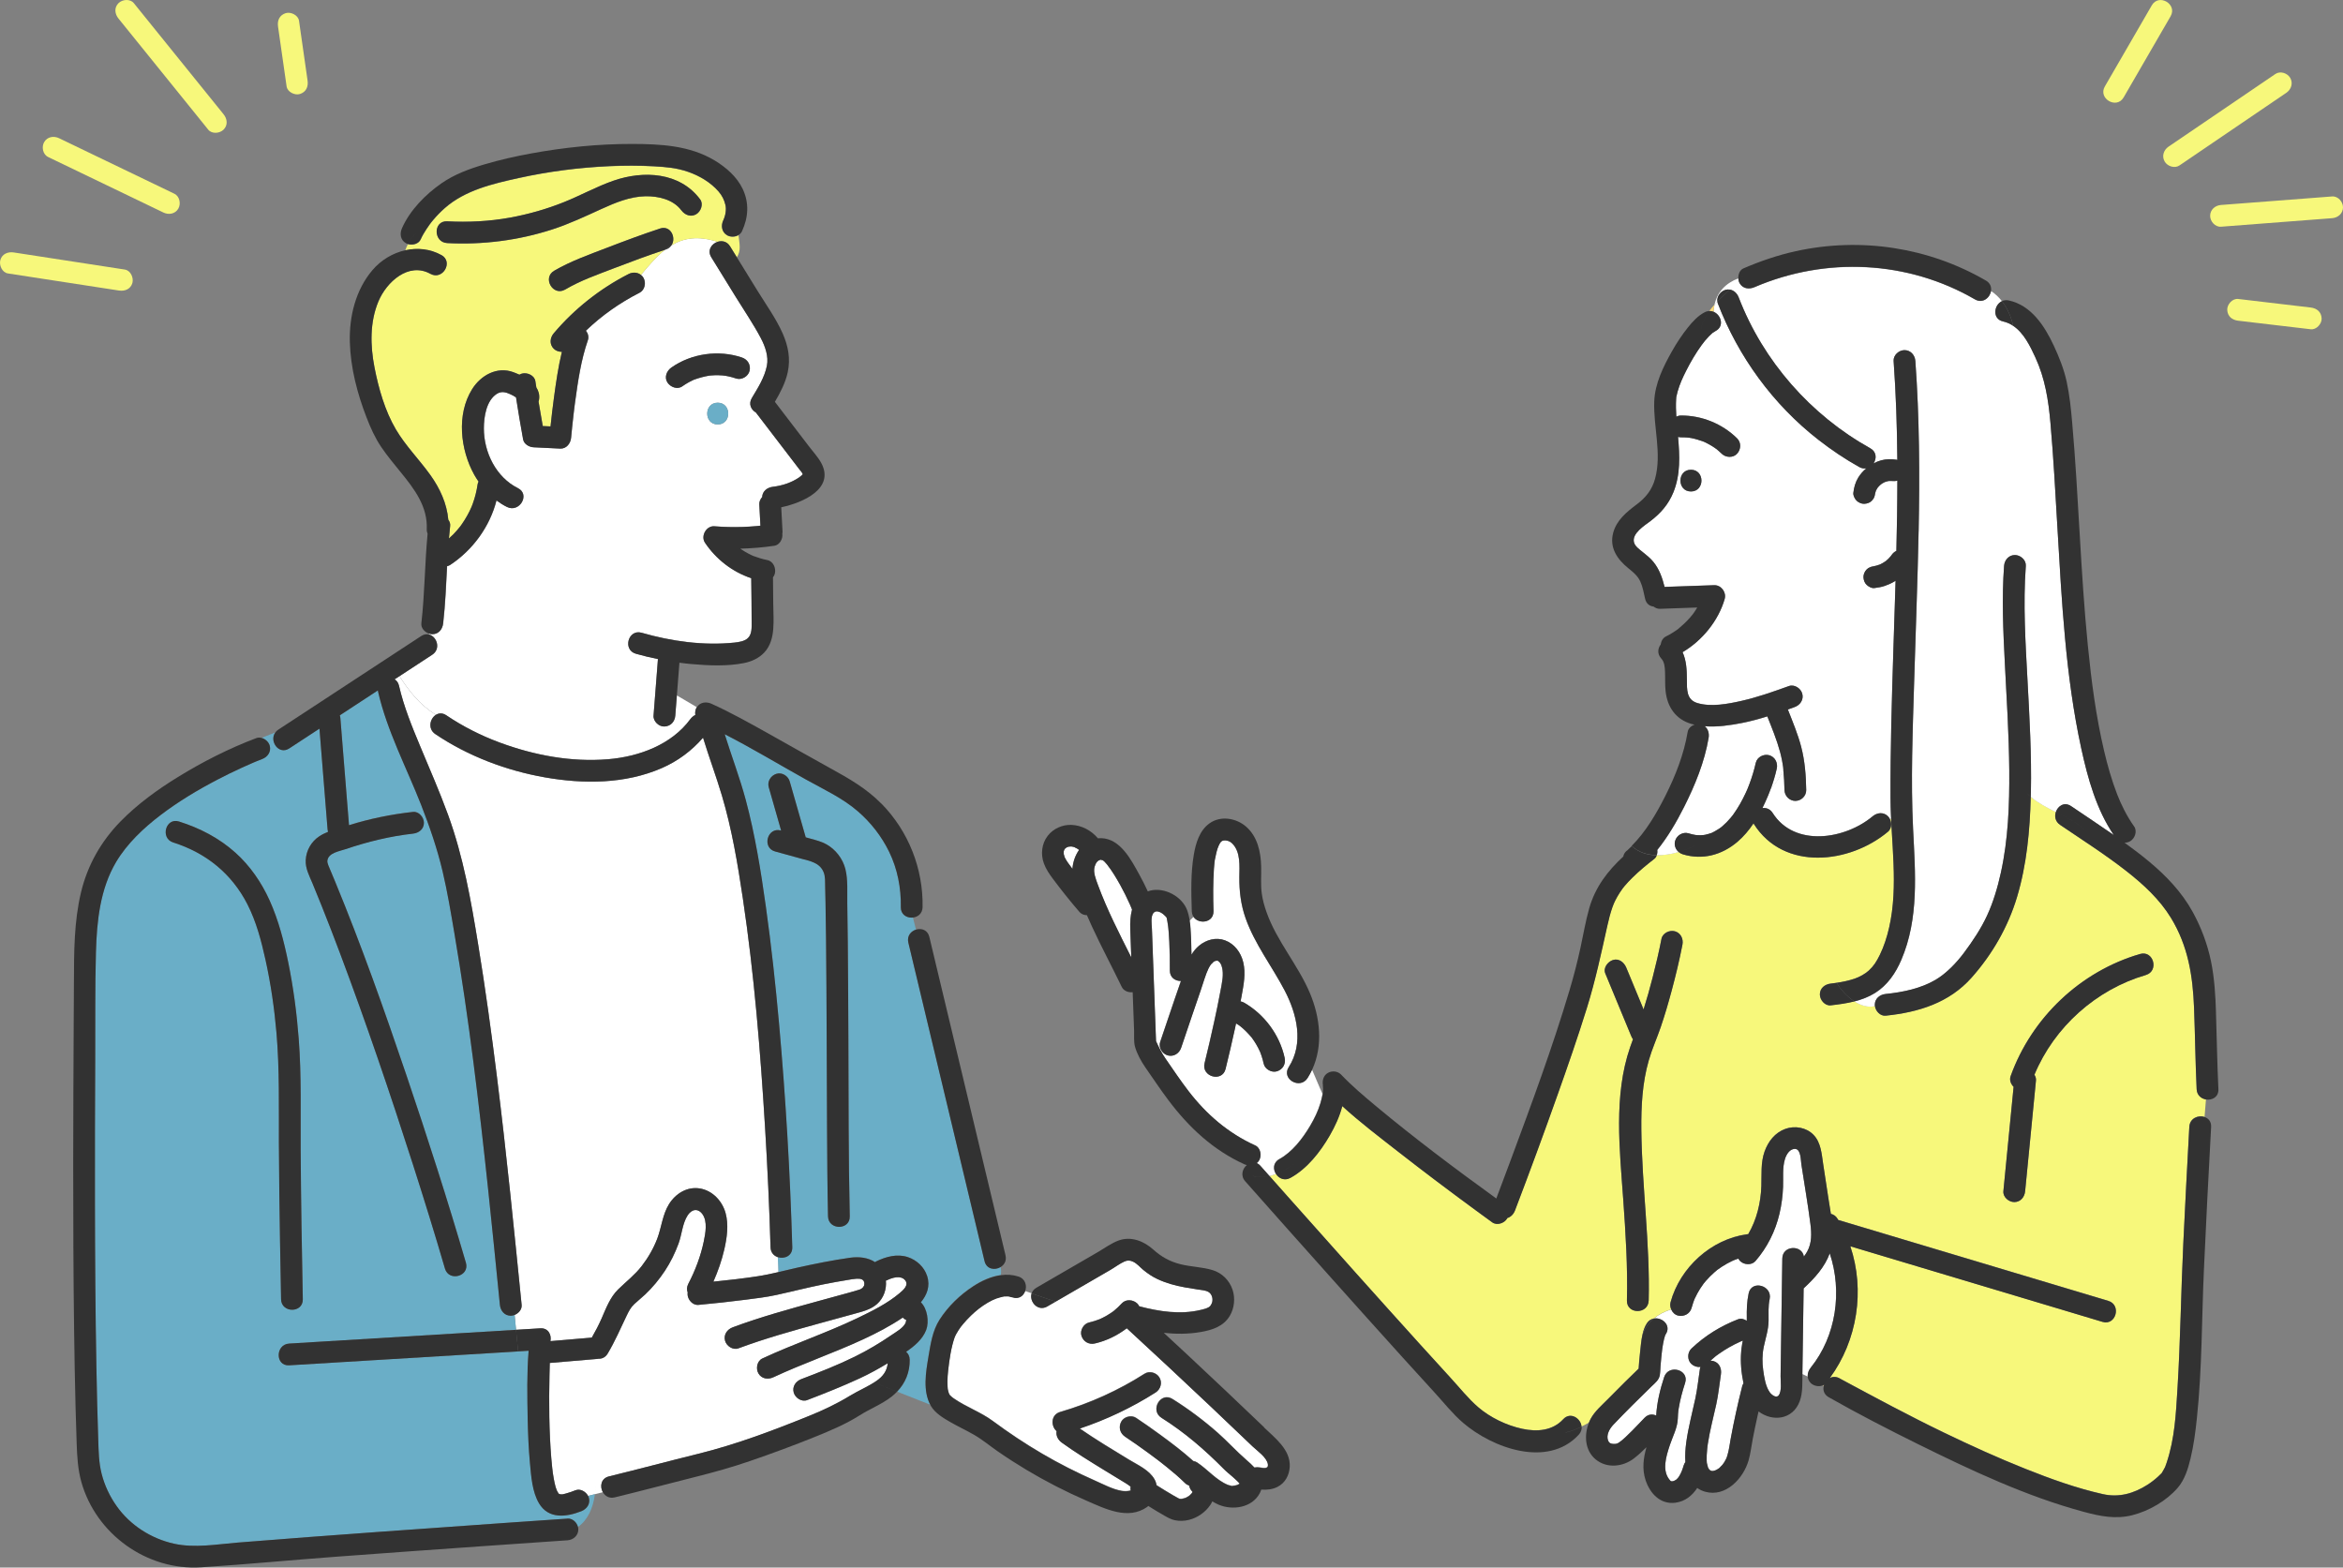
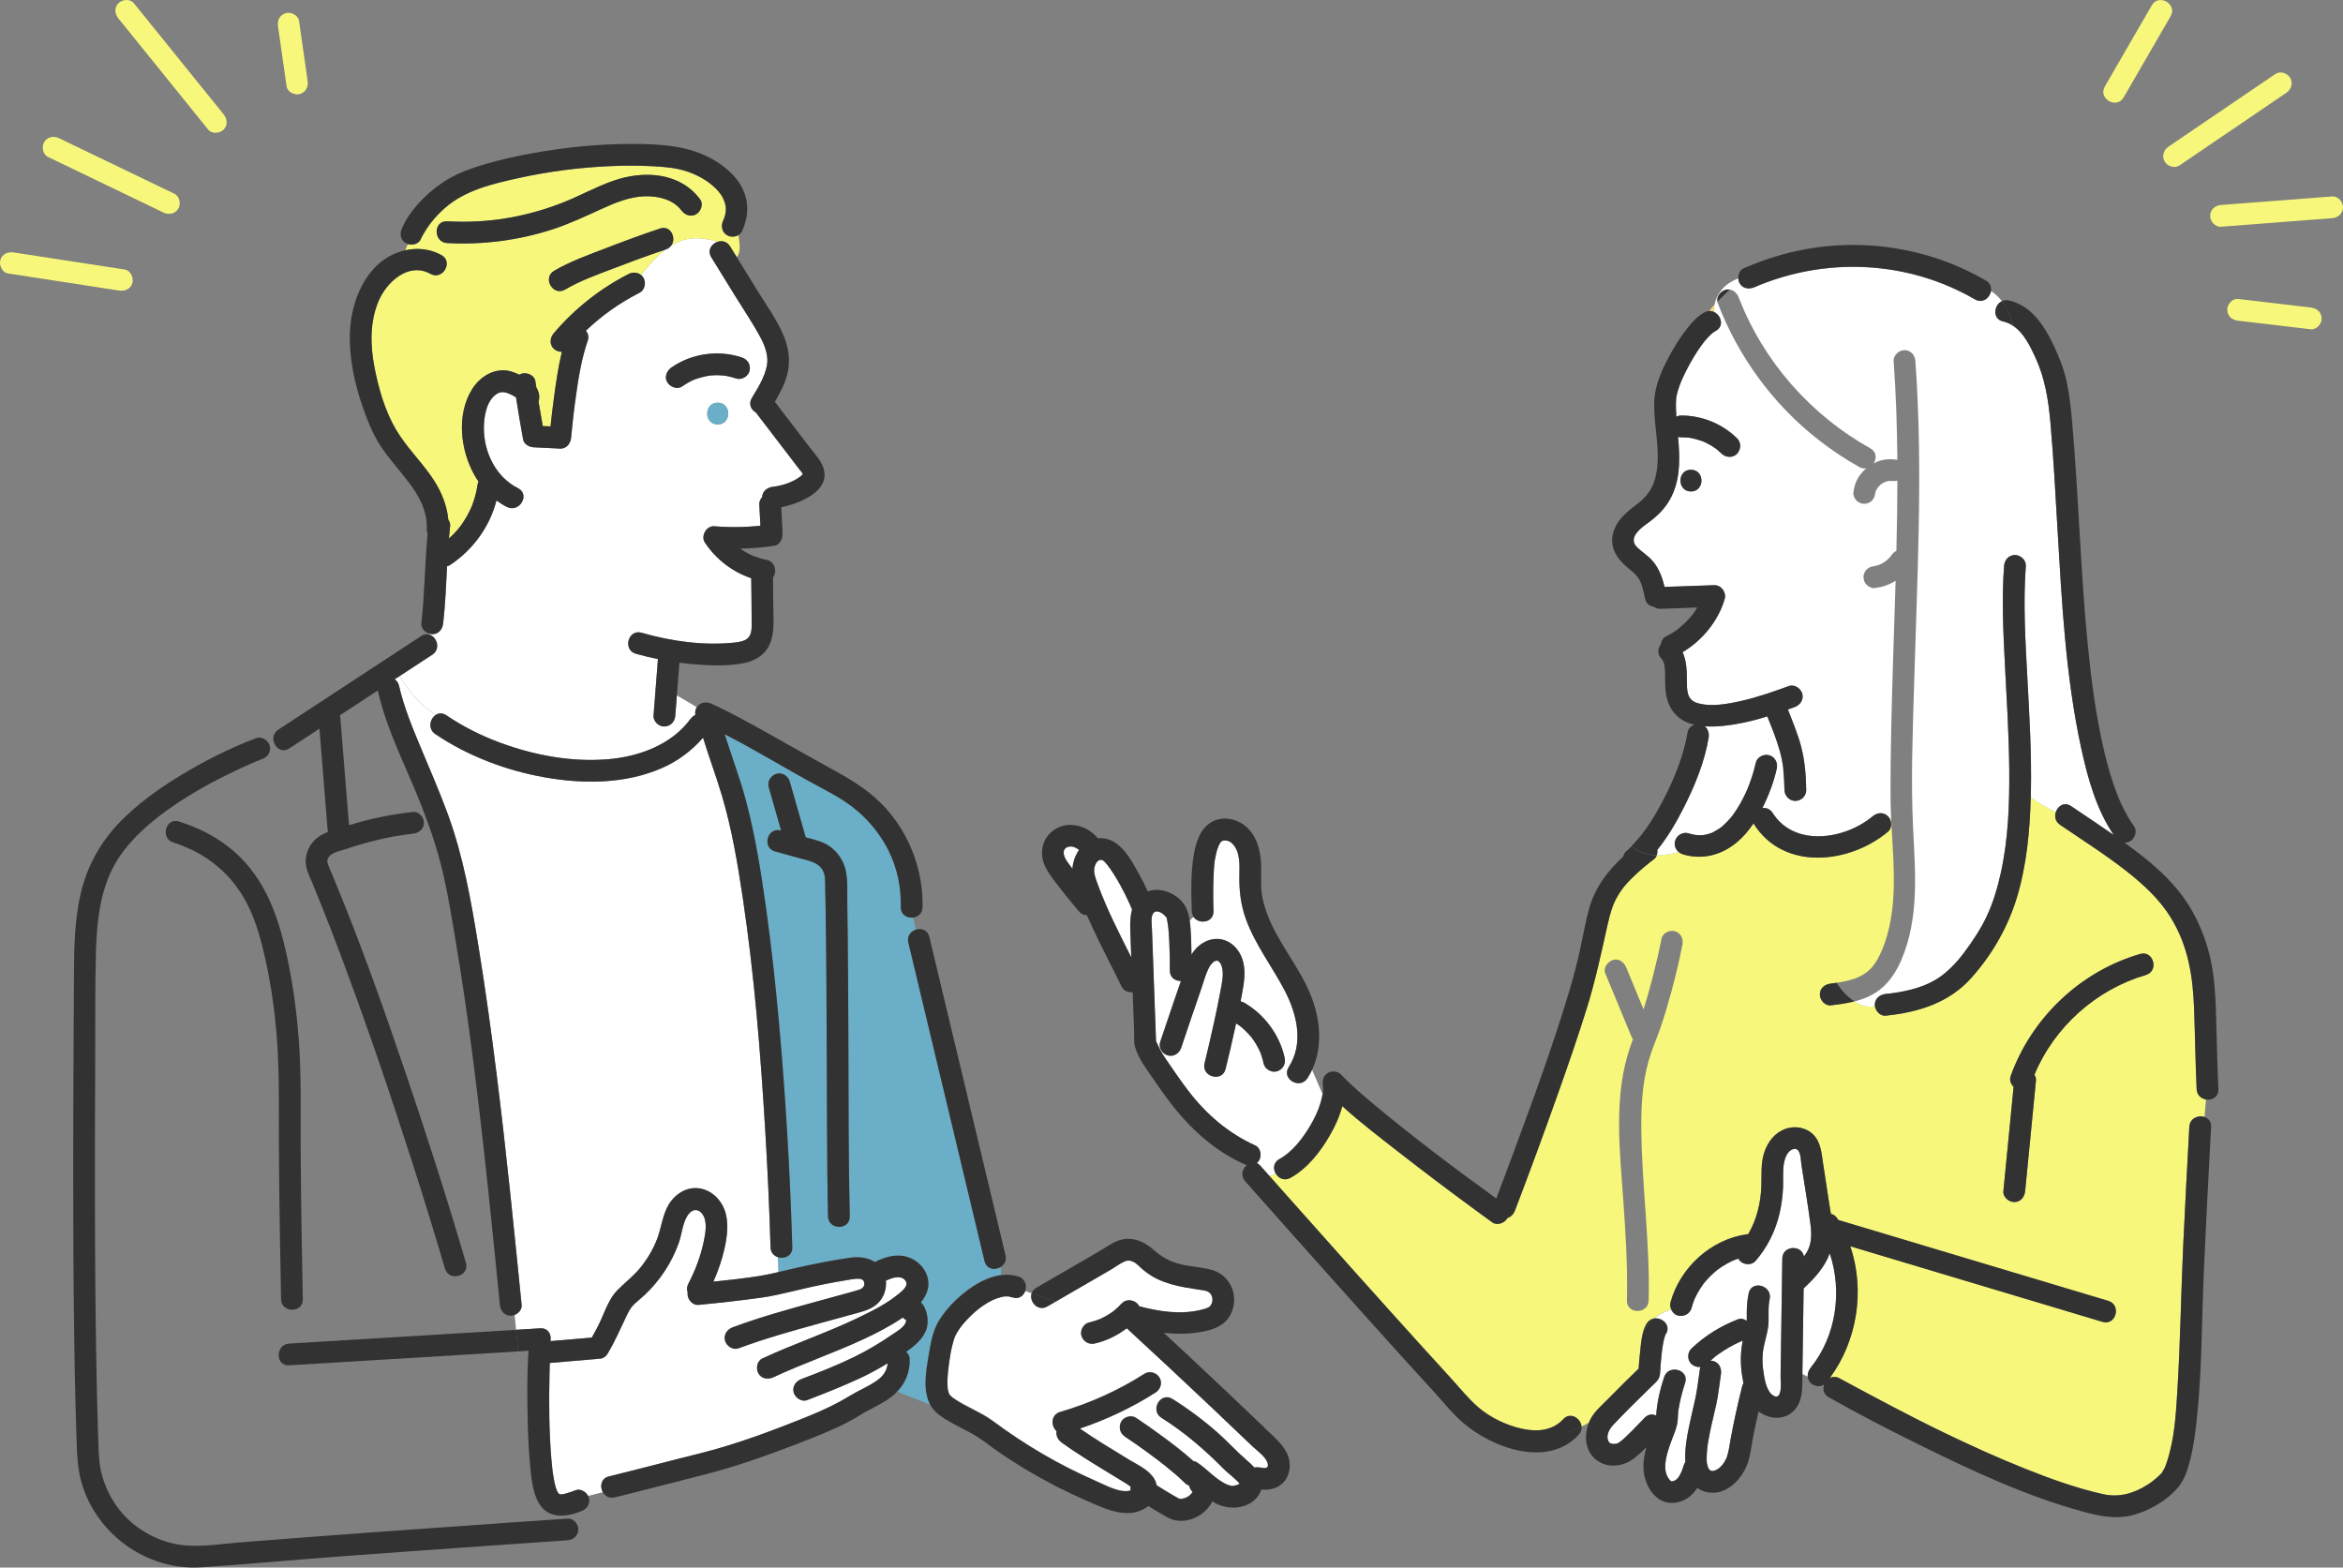
<svg xmlns="http://www.w3.org/2000/svg" id="_レイヤー_2" data-name="レイヤー 2" viewBox="0 0 681.07 455.64">
  <rect x="0" y="0" width="681.07" height="455.64" fill="#808080" stroke="none" />
  <defs>
    <style>
      .cls-1 {
        fill: #f7f87b;
      }

      .cls-2 {
        fill: #fff;
      }

      .cls-3 {
        fill: #ffdc78;
      }

      .cls-4 {
        fill: #6aaec7;
      }

      .cls-5 {
        fill: #323232;
      }
    </style>
  </defs>
  <g id="_レイヤー_2-2" data-name=" レイヤー 2">
    <g id="_レイヤー_1-2" data-name=" レイヤー 1-2">
      <path class="cls-1" d="m83,22.95c.1.72.21,1.44.31,2.16.23,1.64,2.41,2.69,3.89,2.21,1.8-.58,2.46-2.13,2.21-3.89-.72-5.08-1.45-10.15-2.18-15.23-.1-.72-.21-1.44-.31-2.16-.23-1.64-2.41-2.69-3.89-2.21-1.8.58-2.46,2.13-2.21,3.89.73,5.08,1.45,10.15,2.18,15.23Z" />
      <path class="cls-1" d="m57.27,33.65c1.08,1.34,2.17,2.69,3.25,4.03,1.07,1.33,3.35,1.12,4.47,0,1.31-1.31,1.08-3.14,0-4.47L42.16,4.95c-1.08-1.34-2.17-2.69-3.25-4.03-1.07-1.33-3.35-1.12-4.47,0-1.31,1.31-1.08,3.14,0,4.47,7.61,9.42,15.22,18.84,22.83,28.26Z" />
      <path class="cls-1" d="m13.97,45.63c9.79,4.71,19.58,9.43,29.37,14.14,1.39.67,2.78,1.34,4.17,2.01,1.54.74,3.41.42,4.32-1.13.81-1.38.41-3.58-1.13-4.33-9.79-4.71-19.58-9.43-29.37-14.14-1.39-.67-2.78-1.34-4.17-2.01-1.54-.74-3.41-.42-4.32,1.13-.81,1.38-.41,3.58,1.13,4.32h0Z" />
      <path class="cls-1" d="m2.31,79.48c9.42,1.45,18.84,2.9,28.25,4.35,1.35.21,2.69.41,4.04.62,1.69.26,3.4-.43,3.89-2.21.41-1.5-.51-3.63-2.21-3.89-9.42-1.45-18.84-2.9-28.25-4.35-1.35-.21-2.69-.41-4.04-.62-1.69-.26-3.4.43-3.89,2.21-.41,1.5.51,3.63,2.21,3.89Z" />
      <path class="cls-1" d="m617.3,28.32c3.98-6.88,7.97-13.76,11.95-20.64.57-.99,1.14-1.97,1.71-2.95,2.04-3.53-3.42-6.71-5.46-3.19-3.98,6.88-7.97,13.76-11.95,20.64-.57.98-1.14,1.97-1.71,2.95-2.04,3.53,3.42,6.71,5.46,3.19Z" />
      <path class="cls-1" d="m629.23,46.95c.82,1.4,2.91,2.1,4.32,1.13,9.07-6.17,18.14-12.34,27.21-18.5,1.28-.87,2.56-1.74,3.84-2.61,1.41-.96,2.04-2.78,1.13-4.33-.82-1.4-2.91-2.1-4.32-1.13-9.07,6.17-18.14,12.34-27.21,18.5-1.28.87-2.56,1.74-3.84,2.61-1.41.96-2.04,2.78-1.13,4.32h0Z" />
      <path class="cls-1" d="m677.91,57.1c-9.42.72-18.84,1.45-28.27,2.17-1.34.1-2.68.21-4.03.31-1.7.13-3.16,1.36-3.16,3.16,0,1.61,1.45,3.29,3.16,3.16,9.42-.72,18.84-1.45,28.27-2.17,1.34-.1,2.68-.21,4.03-.31,1.7-.13,3.16-1.36,3.16-3.16,0-1.61-1.45-3.29-3.16-3.16Z" />
      <path class="cls-1" d="m671.7,89.39c-6.16-.72-12.33-1.45-18.49-2.18-.87-.1-1.75-.21-2.63-.31-1.65-.19-3.23,1.59-3.16,3.16.08,1.88,1.4,2.95,3.16,3.16,6.16.72,12.33,1.45,18.49,2.18.88.1,1.75.21,2.63.31,1.65.19,3.23-1.59,3.16-3.16-.08-1.88-1.4-2.95-3.16-3.16Z" />
      <path class="cls-3" d="m346.67,433.6h-.01s0,0,0,0v.02-.02h.01Z" />
      <path class="cls-3" d="m346.66,433.69s0,.04.02.06v-.08s0,.02-.01.03h0Z" />
      <path class="cls-3" d="m346.7,433.36v.11c.08-.24.04-.22,0-.11Z" />
      <path class="cls-3" d="m346.66,433.62h0v.03h0s0-.02.01-.03h-.01Z" />
      <path class="cls-2" d="m258.07,396.26c-2.65,1.6-5.36,3.1-8.17,4.4-5,2.31-10.13,4.36-15.28,6.32-1.6.61-3.47-.68-3.89-2.21-.48-1.76.61-3.28,2.21-3.89,5.27-2.01,10.46-4.03,15.51-6.51,3.7-1.82,7.3-3.96,10.7-6.29,1.35-.92,3.41-2.04,4.12-3.57-.02.05.13-.72.16-.67v-.15c-.39-.15-.72-.4-1-.7-3.67,2.47-7.61,4.53-11.62,6.38-8.55,3.95-17.48,7-26.02,10.98-1.55.72-3.4.45-4.32-1.13-.81-1.38-.41-3.6,1.13-4.33,9.08-4.24,18.62-7.42,27.66-11.75,4.22-2.02,8.71-4.24,12.3-7.29,1.03-.88,2.7-2.31,1.57-3.7-1.27-1.57-3.79-.75-5.27-.02-.11.05-.22.09-.34.13.25,2.48-.64,5.05-2.54,6.76-1.85,1.67-4.3,2.22-6.63,2.87-3.3.92-6.61,1.81-9.91,2.72-7.99,2.2-16.01,4.43-23.78,7.32-1.61.6-3.47-.67-3.89-2.21-.48-1.75.61-3.29,2.21-3.89,8.1-3.01,16.46-5.31,24.78-7.6,2.97-.82,5.94-1.61,8.91-2.44.93-.26,1.87-.52,2.8-.81.21-.07.42-.13.63-.21.03-.03.31-.19.41-.24.1-.1.33-.3.4-.37h0c.07-.11.14-.22.2-.34.04-.07.06-.1.08-.12,0-.04,0-.1.03-.21s.03-.17.04-.21c0-.08,0-.23,0-.36-.04-.11-.11-.34-.14-.47-.03-.05-.06-.11-.09-.16-.07-.07-.14-.15-.19-.21-.1-.06-.27-.17-.4-.24-.05.01-.47-.11-.51-.13-.14,0-.79-.02-.98-.01-.8.05-1.6.21-2.39.33-2.41.38-4.8.83-7.19,1.3-4.6.91-9.13,2.09-13.7,3.09-2.95.64-5.97,1-8.96,1.38-4.55.58-9.11,1.07-13.68,1.5-1.71.16-3.16-1.57-3.16-3.16,0-.15.02-.29.04-.44-.29-.76-.28-1.64.19-2.55,2.01-3.85,3.59-8.02,4.48-12.28.49-2.36,1.15-5.8-.36-7.91-1.33-1.85-3.15-1.49-4.31.29-1.53,2.34-1.7,5.61-2.66,8.22-1.02,2.78-2.33,5.45-3.96,7.92-1.64,2.48-3.56,4.81-5.72,6.86-1.04.98-2.17,1.86-3.21,2.84-1.03.98-1.58,2.06-2.19,3.33-1.8,3.74-3.39,7.45-5.52,11.03-.67,1.12-1.69,1.55-2.69,1.5-.12.02-.24.05-.37.06-.64.05-1.29.11-1.93.16-3.95.34-7.89.67-11.84,1.01-.04,1.23-.07,2.46-.09,3.68-.17,8-.12,16.05.53,24.03.07.9.16,1.8.26,2.7.04.39.09.79.14,1.18.06.52-.02-.07.08.59.25,1.59.59,3.63,1.12,4.86,0-.02.34.63.47.84,0,.02,0,.01,0,.02.02.02.03.03.04.05,0-.01.13.07.22.13.18.03.48.13-.03.07,1.07.11.95.06,1.95-.2.95-.24,1.88-.59,2.79-.95,1.39-.55,2.98.38,3.65,1.63l1.97-.49c.11-.91.17-1.84.17-2.76,0,.93-.06,1.85-.17,2.76l2.31-.58c-.92-1.64-.57-4.02,1.78-4.59,8.67-2.11,17.29-4.43,25.96-6.57,11.06-2.73,21.84-6.8,32.38-11.08,3.78-1.53,7.84-3.42,11.68-5.77,2.52-1.54,5.28-2.65,7.72-4.33,1.9-1.31,3.07-2.86,3.3-5.15h.02Z" />
      <path class="cls-2" d="m368.56,425.6c-.32-2.03-3.08-3.88-4.45-5.19-4.02-3.85-8.05-7.7-12.1-11.52-8.11-7.67-16.27-15.28-24.47-22.83-2.74,2.1-5.93,3.65-9.28,4.42-1.73.4-3.34-.52-3.89-2.21-.51-1.58.6-3.52,2.21-3.89,1.04-.24,2.06-.55,3.06-.95.02,0,.05-.02.07-.03.24-.11.48-.22.72-.34.45-.22.9-.46,1.33-.71.46-.27.91-.55,1.35-.86.2-.13.39-.27.58-.41,0,0,.02-.02.04-.03.04-.03.07-.06.09-.08.81-.66,1.56-1.37,2.26-2.14,1.2-1.3,3.25-1.12,4.47,0,.27.24.46.53.6.84,5.81,1.53,11.94,2.47,17.83,1.07,1.12-.27,2.28-.52,2.84-1.18.18-.2.5-.83.58-1.26.2-1.17-.27-2.25-1.06-2.76-.83-.53-2.11-.59-3.32-.78-1.22-.19-2.44-.38-3.65-.6-2.77-.5-5.45-1.23-8-2.44-1.46-.7-2.79-1.6-4.04-2.62-.99-.81-1.8-1.85-2.98-2.4-.83-.38-1.61-.43-2.44-.07-1.43.63-2.8,1.69-4.16,2.48-5.3,3.07-10.6,6.14-15.89,9.21l1.64.56-1.64-.56c-.81.47-1.61.94-2.42,1.4-2.78,1.61-5.34-1.44-4.57-3.81l-1.9-.65c-.51,1.37-1.83,2.38-3.63,1.79-.22-.07-1.44-.31-.98-.27-.42-.04-.85-.03-1.27-.01h-.21s-.04,0-.09.02c-.22.04-.44.08-.66.13-.51.12-1,.27-1.49.44-1.59.56-3.58,1.78-5.14,2.99-1.57,1.22-3.16,2.79-4.5,4.37-.58.68-.88,1.07-1.44,1.94-.24.38-.48.77-.69,1.16-.07.12-.32.72-.37.79-1.05,3-1.56,6.61-1.9,9.67-.12,1.07-.2,2.14-.21,3.21,0,.5,0,1.01.04,1.51.01.18.02.36.04.54v.07s.01.06.02.11c.08.41.17.83.32,1.23.03.04.18.35.27.5l.06.06c.12.11.23.23.36.34.27.25.39.34.82.64,3.58,2.46,7.77,3.91,11.26,6.5,4.61,3.41,9.38,6.6,14.33,9.49,4.96,2.9,10.1,5.51,15.36,7.83,2.43,1.07,5.11,2.53,7.74,2.98.88.15,1.78.12,2.64-.1-.08-.37-.09-.76-.02-1.15-.39-.29-.77-.58-1.15-.81-2.11-1.29-4.23-2.57-6.35-3.87-4.23-2.6-8.48-5.2-12.51-8.1-1.1-.79-1.74-2.05-1.5-3.33-1.68-1.43-1.73-4.76,1.05-5.57,8.69-2.52,16.91-6.26,24.54-11.12,1.45-.92,3.49-.3,4.32,1.13.88,1.51.3,3.41-1.13,4.32-6.89,4.38-14.32,7.9-22.05,10.49,4.64,3.19,9.47,6.1,14.27,9.02,2.57,1.56,5.93,3.01,7.46,5.74.32.57.5,1.14.61,1.72,0,0,.02.01.03.02,1.56.99,3.13,1.96,4.73,2.89.38.22.75.43,1.14.64.13.07.27.14.4.22.05.03.19.09.27.13.06.02.11.03.13.04.02,0,.07.01.11.02.14,0,.28.02.43.01h.05c.34-.1.73-.15,1.07-.27.02,0,.06-.02.09-.04.17-.09.35-.17.51-.27.19-.11.37-.23.55-.35h.01c.24-.23.47-.47.7-.71.04-.06.07-.11.11-.17.02-.04.06-.12.09-.19v-.08s-.02-.03-.02-.05c-.03-.03-.05-.06-.08-.08-.47-.49-.75-1.07-.85-1.67-.44-.15-.86-.39-1.19-.72-1.68-1.66-3.48-3.19-5.32-4.67-.52-.42-1.05-.84-1.58-1.25-.09-.07-.22-.17-.29-.23-.22-.17-.44-.34-.66-.51-.96-.73-1.93-1.45-2.9-2.16-2.2-1.6-4.42-3.17-6.69-4.68-1.47-.98-1.97-2.74-1.13-4.33.77-1.45,2.94-2.05,4.32-1.13,2.33,1.55,4.62,3.16,6.88,4.81,3.35,2.44,6.69,4.97,9.78,7.75.38.06.75.18,1.08.4,3.08,2.03,5.54,5.13,8.93,6.52.03,0,.25.07.3.09.22.06.43.12.65.17.48.11,0,.08.48.03.25-.03,1.04-.13,1.49-.34.28-.14.42-.24.53-.34-.19-.21-.39-.42-.59-.62-.49-.48-1-.94-1.51-1.39-.84-.73-1.72-1.42-2.5-2.21-5.57-5.62-11.41-10.68-18.13-14.9-3.44-2.16-.27-7.63,3.19-5.46,4.62,2.9,9.01,6.17,13.1,9.77,2.92,2.57,5.52,5.47,8.46,8.01.78.67,1.57,1.39,2.27,2.15.48-.1.98-.11,1.48-.03,1.11.19,2.66.55,2.43-.94l.02.06Z" />
      <path class="cls-4" d="m269.84,394.43c.64-3.75,1.17-7.66,3.27-10.92,2.49-3.86,5.95-7.19,9.79-9.7,2.37-1.55,5.18-2.84,8.05-3.23.07-.77.09-1.53-.09-2.3-1.64.99-4.1.67-4.67-1.72-.91-3.79-1.82-7.59-2.72-11.38-3.97-16.58-7.93-33.16-11.9-49.74-2.51-10.49-5.02-20.98-7.53-31.47-.46-1.93.75-3.31,2.22-3.77l-.89-3.51c-1.71.2-3.57-.8-3.53-3.02.1-5.54-.96-11.08-3.4-16.09-2.19-4.5-5.26-8.44-9.04-11.72-4.49-3.91-10.02-6.43-15.18-9.31-7.83-4.37-15.57-9.04-23.57-13.14,1.98,6.37,4.37,12.6,6.1,19.05,2.73,10.18,4.4,20.66,5.86,31.08,1.58,11.28,2.81,22.62,3.83,33.96,1.94,21.63,3.21,43.33,3.85,65.04.07,2.53-2.33,3.48-4.2,2.87l.15,4.35c1.82-.42,3.64-.88,5.48-1.28,5.09-1.14,10.22-2.17,15.38-2.9,2.55-.36,5.24-.08,7.28,1.28.1-.07.19-.15.3-.2,2.83-1.39,6.11-2.3,9.22-1.27,2.59.85,4.78,2.88,5.62,5.5.95,2.97-.07,5.51-1.82,7.64,1.92,1.88,2.43,5.72,1.54,8.05-1.02,2.66-3.35,4.66-5.83,6.34.61.51,1.02,1.27,1.04,2.3.06,3.64-1.27,6.8-3.67,9.29l9.7,3.83c-2.27-4.08-1.35-9.57-.61-13.93l-.03.02Zm-29.14-40.88c-.19-8.41-.24-16.82-.28-25.23-.11-18.36-.11-36.71-.29-55.07-.04-3.69-.08-7.37-.16-11.06-.03-1.5-.06-3-.1-4.5-.04-1.38.08-2.89-.46-4.2-1.15-2.79-4.03-3.22-6.61-3.94-2.49-.69-4.99-1.38-7.48-2.06-3.92-1.08-2.25-7.18,1.68-6.1.02,0,.05,0,.07.02-1.2-4.2-2.4-8.4-3.6-12.6-.49-1.7.59-3.37,2.21-3.89,1.64-.53,3.43.62,3.89,2.21,1.55,5.42,3.1,10.83,4.65,16.25.52.14,1.03.29,1.55.43,1.51.42,3,.8,4.39,1.56,2.74,1.5,4.85,4.24,5.6,7.27.78,3.14.48,6.76.54,9.98.07,3.78.12,7.56.15,11.35.09,9.36.13,18.73.17,28.1.07,17.16,0,34.32.4,51.48.09,4.08-6.23,4.06-6.32,0h0Z" />
      <path class="cls-2" d="m116.11,196.55c-.47.3-.93.61-1.4.91.59.36,1.06.95,1.27,1.84,1.39,6.07,3.76,11.88,6.16,17.61,2.76,6.61,5.64,13.18,8.1,19.92,4.46,12.22,6.67,24.92,8.76,37.72,2.1,12.84,3.86,25.74,5.48,38.65,2.74,21.98,4.93,44.02,7.15,66.06.13,1.31-.86,2.46-2.04,2.93l.42,4.35c2.35-.14,4.7-.29,7.05-.43,2.36-.14,3.33,1.91,2.96,3.72.05,0,.1,0,.15-.01,3.96-.34,7.91-.67,11.87-1.01,1.05-1.82,2.02-3.66,2.86-5.59,1.29-2.96,2.47-6.14,4.82-8.44,2.31-2.26,4.83-4.18,6.83-6.77,1.86-2.41,3.45-5.15,4.53-8,1.23-3.25,1.53-6.97,3.38-9.96,1.92-3.1,5.29-5.2,9.01-4.59,3.66.61,6.48,3.62,7.45,7.12.95,3.43.4,7.3-.39,10.7-.73,3.15-1.83,6.27-3.15,9.27,4.41-.44,8.84-.95,12.92-1.58,2-.31,3.97-.73,5.94-1.19l-.15-4.35c-1.14-.37-2.08-1.33-2.12-2.87-.34-11.56-.88-23.11-1.58-34.64-1.36-22.34-3.17-44.72-6.48-66.86-1.49-10.01-3.18-20.1-6.08-29.82-1.69-5.66-3.76-11.17-5.48-16.81-3.31,3.81-7.36,6.83-12.04,8.86-10.63,4.62-22.63,4.66-33.89,2.68-11.25-1.97-22.42-6.19-31.9-12.59-2.26-1.53-1.56-4.5.17-5.59-4.73-2.95-7.84-6.96-10.57-11.24h-.01Z" />
      <path class="cls-2" d="m232.32,136.37c-.49-.65-.99-1.29-1.48-1.94-3.71-4.84-7.41-9.69-11.12-14.53-1.38-.79-2.23-2.47-1.17-4.22,1.77-2.94,3.71-5.98,4.38-9.4.51-2.61-.44-5.49-1.78-8.02-2.15-4.06-4.79-7.92-7.2-11.83-2.4-3.88-4.79-7.76-7.19-11.65-1.25-2.02.08-3.92,1.83-4.5-5.68-1.83-9.85-1.13-13.4,1.02-.36.53-.89.97-1.65,1.22-.08.03-.16.06-.24.08-2.44,1.91-4.65,4.48-6.98,7.3.29.23.55.51.76.86.83,1.41.39,3.55-1.13,4.32-5.85,2.98-10.99,6.62-15.6,11.04.61.77.9,1.8.57,2.75-2,5.75-2.89,11.91-3.71,17.92-.02.14-.04.27-.1.73-.04.34-.09.67-.13,1.01-.08.64-.16,1.28-.23,1.92-.14,1.18-.27,2.35-.39,3.53-.11,1.08-.22,2.17-.32,3.25-.14,1.63-1.35,3.25-3.16,3.16-2.58-.13-5.16-.25-7.74-.38-1.3-.06-2.79-.92-3.05-2.32-.74-4.06-1.43-8.12-2.06-12.19-.53-.37-1.13-.67-1.69-.93-1.14-.51-2.44-.97-3.81-.14-3.14,1.91-3.86,6.75-3.85,10.1,0,6.96,3.54,14.19,9.91,17.36,3.65,1.82.44,7.27-3.19,5.46-1.07-.53-2.09-1.18-3.05-1.89-1.95,7.64-6.88,14.39-13.45,18.74-.29.19-.59.3-.91.37-.29,5.55-.52,11.1-1.14,16.61-.19,1.7-1.29,3.16-3.16,3.16-.29,0-.59-.07-.89-.16l-.13.23c2.3.54,3.6,4.19.98,5.9-3.17,2.08-6.35,4.16-9.52,6.23,2.73,4.28,5.84,8.3,10.57,11.24.84-.53,1.92-.62,3.02.13,4.82,3.25,10.04,5.89,15.48,7.91,10.05,3.72,20.83,5.76,31.55,4.87,9.05-.75,18.46-4.26,23.89-11.63.4-.54.91-.97,1.47-1.24-.11-.75,0-1.53.35-2.14.03-.05.06-.08.09-.12l-5.81-3.42c-.15,1.95-.3,3.91-.46,5.86-.14,1.77-1.34,3.08-3.16,3.16-1.62.07-3.29-1.51-3.16-3.16.43-5.48.85-10.96,1.28-16.44-2.16-.44-4.3-.94-6.42-1.55-3.91-1.13-2.24-7.22,1.68-6.1,8.63,2.49,18.02,3.8,27,2.86,1.29-.14,2.92-.38,3.89-1.31,1.21-1.14,1.09-3.13,1.09-4.66,0-4.25-.07-8.5-.12-12.75-5.48-1.82-10.24-5.53-13.46-10.33-1.28-1.91.39-4.94,2.73-4.76,2.72.21,5.45.29,8.17.2,1.36-.04,2.72-.13,4.08-.25.39-.03.77-.08,1.15-.12-.11-2.07-.22-4.14-.33-6.21-.04-.79.33-1.53.83-2.11.09-1.74,1.5-2.8,3.14-2.99,2.63-.3,5.45-1.22,7.64-2.74.24-.17.6-.49.75-.6.04-.03.29-.51.21-.18,0,.05.07.11.07,0,0-.48-.75-1.24-1.04-1.61l.02.02Zm-23.69-12.99c-4.07,0-4.07-6.32,0-6.32s4.07,6.32,0,6.32Zm9.25-15.57c-.36,1.6-2.32,2.74-3.89,2.21-.73-.25-1.46-.46-2.21-.62-.3-.07-.61-.12-.91-.17.05.02-.7-.09-.8-.1-.76-.06-1.53-.08-2.3-.06-.38.01-.77.03-1.15.07-.16.01-.32.03-.48.05-1.47.26-2.86.63-4.27,1.13-.08.03-.14.06-.18.07-.13.06-.26.11-.38.17-.35.16-.69.34-1.02.52-.67.37-1.32.78-1.95,1.22-1.45,1.02-3.46.2-4.32-1.13-.98-1.52-.21-3.37,1.13-4.32,5.85-4.12,13.77-5.23,20.54-2.93,1.68.57,2.61,2.14,2.21,3.89h-.02Z" />
-       <path class="cls-4" d="m170.97,434.81c.1.19.18.38.24.58.49,1.77-.62,3.26-2.21,3.89-4.36,1.71-9.51,2.35-12.28-2.28-2.01-3.37-2.28-7.83-2.64-11.65-.41-4.28-.57-8.58-.66-12.88-.14-6.57-.26-13.26.27-19.84-1.02.06-2.04.12-3.06.19l.25,2.6-.25-2.6c-.87.05-1.73.11-2.6.16-13.08.79-26.16,1.59-39.24,2.38-8.25.5-16.49,1-24.74,1.5-4.07.25-4.04-6.08,0-6.32,3.01-.18,6.02-.37,9.03-.55,13.08-.79,26.16-1.59,39.24-2.38,5.9-.36,11.79-.72,17.69-1.07l-.42-4.35c-.36.15-.74.23-1.12.23-1.83,0-2.99-1.46-3.16-3.16-1.12-11.17-2.22-22.34-3.41-33.5-2.65-24.89-5.6-49.78-9.81-74.46-1.03-6.01-2.02-12.05-3.42-17.99-1.55-6.6-3.76-13.03-6.24-19.34-4.27-10.89-9.92-21.53-12.54-32.99-.03-.12-.03-.22-.04-.33-3.69,2.42-7.38,4.84-11.07,7.25.08.26.14.52.16.79.11,1.33.21,2.66.32,3.99.73,9.05,1.46,18.1,2.19,27.15,6.08-1.89,12.29-3.17,18.62-3.86,1.71-.19,3.16,1.6,3.16,3.16,0,1.84-1.46,2.97-3.16,3.16-6.68.74-13.23,2.34-19.59,4.5-1.91.65-5.06,1.07-5.32,3.39-.07.66.47,1.79.82,2.62.48,1.13.95,2.26,1.42,3.39,7.64,18.52,14.34,37.44,20.77,56.41,6.11,18.03,11.94,36.17,17.27,54.44,1.14,3.92-4.96,5.58-6.1,1.68-2.96-10.14-6.09-20.24-9.32-30.3-6.61-20.61-13.58-41.12-21.2-61.39-1.74-4.63-3.52-9.24-5.36-13.84-.87-2.16-1.74-4.32-2.64-6.48-.91-2.19-2.09-4.32-1.95-6.79.16-2.8,1.64-5.36,3.99-6.89.76-.49,1.61-.9,2.49-1.26-.06-.23-.11-.47-.13-.71-.11-1.33-.21-2.66-.32-3.99-.68-8.43-1.36-16.87-2.04-25.3-2.93,1.92-5.85,3.83-8.78,5.75-3.05,1.99-5.88-2.13-4.06-4.63l-4,1.6c1.11.28,2.09,1.2,2.38,2.26.48,1.75-.61,3.29-2.21,3.89-.59.22-1.18.46-1.77.7-.23.1-.46.19-.69.29.34-.14-.58.25-.83.36-.89.39-1.78.78-2.67,1.19-2.36,1.08-4.69,2.22-6.99,3.42-5.76,3.01-11.38,6.37-16.56,10.31-4.96,3.77-9.75,8.3-12.91,13.6-4.69,7.88-5.65,17.27-5.89,26.26-.28,10.27-.16,20.56-.21,30.83-.07,14.18-.11,28.36-.08,42.55.03,15.67.13,31.35.42,47.02.13,7.11.3,14.22.54,21.32.12,3.33.15,6.64.98,9.89.87,3.41,2.36,6.57,4.4,9.44,3.93,5.54,10,9.4,16.6,10.88,6.05,1.35,12.48.18,18.59-.32,13.67-1.11,27.34-2.12,41.02-3.11,12.68-.92,25.36-1.82,38.04-2.7,5.58-.39,11.17-.77,16.75-1.15,1.45-.1,2.71,1.08,3.06,2.44,2.91-2.07,4.45-5.65,4.93-9.54l-1.97.49h.02Zm-93.8-155.89c-1.22-5.5-2.66-11.01-5.23-16.05-4.54-8.91-12.03-14.97-21.57-17.99-3.87-1.22-2.21-7.33,1.68-6.1,6.02,1.9,11.65,4.81,16.37,9.04,4.28,3.83,7.62,8.7,9.97,13.92,2.6,5.77,4.16,11.87,5.42,18.05,1.48,7.29,2.45,14.7,3.03,22.12.84,10.82.51,21.67.57,32.51.09,14.41.32,28.82.62,43.23.08,4.08-6.24,4.06-6.32,0-.12-5.7-.22-11.41-.31-17.11-.15-9.31-.28-18.62-.32-27.93-.05-10.84.23-21.65-.71-32.47-.62-7.14-1.65-14.24-3.2-21.23h0Z" />
      <path class="cls-1" d="m128.32,74.14c3.56,1.97.37,7.43-3.19,5.46-6.39-3.54-12.8,2.42-15.13,8.02-2.52,6.04-2.37,12.84-1.14,19.16,1.19,6.11,3.04,12.66,6.23,18.05,2.82,4.78,6.79,8.74,10.01,13.24,2.79,3.89,4.8,8.27,5.22,13.01.39.52.62,1.14.54,1.79-.14,1.21-.25,2.43-.36,3.65.45-.41.9-.8,1.32-1.24.65-.67,1.26-1.37,1.84-2.1.07-.09.18-.24.21-.27.15-.2.3-.41.44-.62.26-.37.51-.75.75-1.14.51-.81.98-1.65,1.41-2.51.21-.42.41-.85.59-1.27.04-.09.1-.24.13-.33.09-.24.18-.47.27-.71.65-1.81,1.11-3.68,1.39-5.58.04-.28.14-.53.27-.76-.45-.65-.88-1.32-1.26-2-4.05-7.27-5.2-17.53-.62-24.86,2.52-4.04,7.25-6.7,11.98-4.95.56.21,1.17.45,1.78.73.22-.13.46-.24.74-.32,1.5-.41,3.65.52,3.89,2.21.09.6.19,1.21.28,1.81.64.98.97,2.13.8,3.46-.03.24-.08.47-.15.69.39,2.36.79,4.73,1.22,7.08.75.04,1.5.07,2.26.11.3-2.83.63-5.65,1.01-8.47.6-4.39,1.23-8.87,2.29-13.21-.88.01-1.78-.31-2.38-.91-1.28-1.28-1.1-3.17,0-4.47,6.02-7.11,13.49-13.02,21.79-17.25,1.18-.6,2.57-.51,3.57.27,2.33-2.81,4.54-5.38,6.98-7.3-4.98,1.65-9.9,3.48-14.8,5.36-5,1.93-9.6,3.49-14.22,6.2-3.52,2.06-6.7-3.41-3.19-5.46,4.79-2.8,10.21-4.7,15.37-6.69,5.09-1.97,10.22-3.87,15.4-5.58,3.12-1.03,4.79,2.71,3.33,4.88,3.56-2.15,7.72-2.84,13.4-1.02,1.26-.42,2.74-.14,3.63,1.31.65,1.05,1.3,2.11,1.95,3.16,1.33-1.78.77-4.11.5-6.4-.99.58-2.35.6-3.29.05-1.57-.92-1.85-2.78-1.13-4.32.7-1.52.92-3.18.66-4.4-.33-1.54-1.02-2.88-2.03-4.02-2.33-2.67-5.57-4.56-8.81-5.69-3.4-1.18-6.38-1.41-10-1.62-4.28-.25-8.58-.23-12.87-.04-8.9.4-17.78,1.54-26.49,3.47-7.48,1.65-15.47,3.51-21.37,8.69-1.21,1.06-2.33,2.21-3.37,3.44-.21.25-.41.5-.61.75-.05.07-.33.43-.39.51-.33.45-.65.91-.96,1.39-.62.96-1.24,1.96-1.7,3.01-.6,1.36-2.39,1.8-3.73,1.39-.32.6-.57,1.2-.75,1.8,3.49-.78,7.2-.43,10.5,1.4v-.04Zm1.67-9.8c6.1.32,12.23.02,18.25-1.07,5.33-.97,10.57-2.46,15.61-4.47,4.9-1.95,9.52-4.55,14.52-6.28,8.71-3.02,19.25-2.5,25.16,5.43,1.03,1.38.21,3.54-1.13,4.32-1.59.93-3.31.23-4.32-1.13-2.36-3.16-6.72-4.16-10.46-4.09-4.47.09-8.77,1.87-12.77,3.7-4.68,2.14-9.32,4.32-14.22,5.92-9.83,3.2-20.3,4.54-30.62,3.99-4.05-.21-4.07-6.54,0-6.32h-.02Z" />
      <path class="cls-5" d="m187.07,80.77c-.21-.35-.47-.63-.76-.86-1.39,1.68-2.81,3.44-4.35,5.2,1.54-1.76,2.97-3.52,4.35-5.2-.99-.78-2.39-.87-3.57-.27-8.3,4.23-15.78,10.13-21.79,17.25-1.1,1.3-1.28,3.19,0,4.47.6.6,1.5.92,2.38.91-1.06,4.34-1.69,8.82-2.29,13.21-.38,2.82-.72,5.64-1.01,8.47-.75-.04-1.5-.07-2.26-.11-.42-2.36-.83-4.72-1.22-7.08.06-.22.11-.45.15-.69.18-1.33-.16-2.47-.8-3.46-.09-.6-.2-1.21-.28-1.81-.24-1.69-2.39-2.62-3.89-2.21-.28.08-.52.19-.74.32-.61-.28-1.22-.52-1.78-.73-4.73-1.74-9.46.91-11.98,4.95-4.58,7.33-3.43,17.59.62,24.86.38.69.81,1.35,1.26,2-.13.23-.23.48-.27.76-.28,1.9-.73,3.77-1.39,5.58-.09.24-.17.47-.27.71-.03.09-.1.24-.13.33-.19.43-.38.86-.59,1.27-.43.86-.9,1.7-1.41,2.51-.24.39-.49.77-.75,1.14-.14.21-.29.41-.44.62-.03.04-.14.18-.21.27-.58.73-1.19,1.43-1.84,2.1-.42.43-.88.83-1.32,1.24.1-1.22.22-2.43.36-3.65.07-.66-.15-1.28-.54-1.79-.42-4.73-2.43-9.11-5.22-13.01-3.22-4.49-7.19-8.46-10.01-13.24-3.18-5.39-5.04-11.95-6.23-18.05-1.23-6.32-1.38-13.12,1.14-19.16,2.34-5.61,8.74-11.56,15.13-8.02,3.56,1.97,6.75-3.49,3.19-5.46-3.3-1.83-7.01-2.18-10.5-1.4-.22.75-.35,1.5-.35,2.25,0-.75.13-1.5.35-2.25-3.65.81-7.07,2.86-9.55,5.78-4.89,5.75-6.77,13.47-6.57,20.9.21,7.52,2.16,14.97,4.87,21.96,1.17,3.02,2.46,5.91,4.28,8.59,1.73,2.55,3.71,4.93,5.66,7.32,3.97,4.86,7.83,9.96,7.55,16.49-.02.53.07.98.24,1.37-.82,8.66-.83,17.39-1.81,26.04-.16,1.38.99,2.59,2.27,3l1.08-1.92-1.08,1.92c.29.09.59.16.89.16,1.87,0,2.97-1.46,3.16-3.16.62-5.52.85-11.07,1.14-16.61.31-.07.62-.18.91-.37,6.57-4.35,11.5-11.11,13.45-18.74.96.72,1.97,1.36,3.05,1.89,3.63,1.81,6.84-3.64,3.19-5.46-6.37-3.18-9.91-10.4-9.91-17.36,0-3.35.71-8.19,3.85-10.1,1.37-.83,2.67-.38,3.81.14.57.26,1.17.56,1.69.93.63,4.07,1.32,8.14,2.06,12.19.25,1.4,1.74,2.26,3.05,2.32,2.58.13,5.16.25,7.74.38,1.81.09,3.02-1.53,3.16-3.16.09-1.08.2-2.17.32-3.25.12-1.18.25-2.35.39-3.53.08-.64.15-1.28.23-1.92.04-.34.09-.67.13-1.01.06-.46.08-.59.1-.73.82-6,1.71-12.17,3.71-17.92.33-.95.04-1.97-.57-2.75,4.62-4.42,9.76-8.06,15.6-11.04,1.52-.77,1.96-2.91,1.13-4.32h.04Z" />
      <path class="cls-5" d="m238.7,134.54c-.89-1.64-2.26-3.11-3.39-4.59l-3.62-4.73c-2.15-2.81-4.29-5.61-6.44-8.42,1.59-2.72,3.09-5.58,3.74-8.64.83-3.9.13-7.59-1.46-11.2-1.93-4.36-4.81-8.35-7.31-12.4-2.02-3.27-4.04-6.54-6.05-9.81-.42.56-1,1.06-1.86,1.49.86-.43,1.45-.94,1.86-1.49-.65-1.05-1.3-2.11-1.95-3.16-.89-1.45-2.37-1.72-3.63-1.31.79.25,1.61.55,2.46.9-.85-.35-1.67-.65-2.46-.9-1.75.57-3.07,2.48-1.83,4.5,2.4,3.88,4.79,7.76,7.19,11.65,2.42,3.91,5.05,7.76,7.2,11.83,1.34,2.53,2.29,5.41,1.78,8.02-.67,3.42-2.61,6.46-4.38,9.4-1.06,1.76-.2,3.43,1.17,4.22,3.71,4.84,7.41,9.69,11.12,14.53.49.65.99,1.29,1.48,1.94.29.38,1.03,1.14,1.04,1.61,0,.11-.08.04-.07,0,.08-.33-.17.15-.21.18-.15.11-.51.43-.75.6-2.18,1.52-5.01,2.44-7.64,2.74-1.64.19-3.05,1.25-3.14,2.99-.5.58-.87,1.33-.83,2.11.11,2.07.22,4.14.33,6.21-.38.04-.77.08-1.15.12-1.36.12-2.72.2-4.08.25-2.73.09-5.45.02-8.17-.2-2.34-.18-4.01,2.84-2.73,4.76,3.22,4.81,7.98,8.51,13.46,10.33.05,4.25.12,8.5.12,12.75,0,1.52.12,3.51-1.09,4.66-.98.93-2.61,1.17-3.89,1.31-8.98.94-18.37-.37-27-2.86-3.92-1.13-5.59,4.97-1.68,6.1,2.12.61,4.27,1.11,6.42,1.55-.43,5.48-.85,10.96-1.28,16.44-.13,1.65,1.55,3.23,3.16,3.16,1.82-.08,3.02-1.39,3.16-3.16.15-1.95.3-3.91.46-5.86l-2.33-1.37,2.33,1.37c.25-3.18.5-6.35.74-9.53,1.16.15,2.31.29,3.48.39,4.98.44,10.32.69,15.25-.28,2.22-.44,4.42-1.43,5.97-3.11,1.73-1.87,2.37-4.3,2.57-6.77.2-2.46.03-4.97,0-7.44-.02-2.54-.05-5.07-.07-7.61.26-.31.45-.69.55-1.13.36-1.57-.47-3.55-2.21-3.89-1.4-.27-2.72-.7-4.05-1.19h0c-.18-.08-.36-.16-.54-.24-.31-.15-.61-.3-.92-.46-.64-.34-1.27-.71-1.87-1.11-.15-.1-.3-.2-.45-.31,3.31-.09,6.62-.36,9.92-.85,1.51-.22,2.51-2.07,2.28-3.52.05-.21.07-.43.06-.65-.12-2.34-.25-4.67-.37-7.01,6.39-1.35,15.63-5.47,11.62-12.89l-.02-.02Z" />
      <path class="cls-5" d="m193.53,72.52c.76-.25,1.29-.69,1.65-1.22-.65.39-1.27.82-1.89,1.3.08-.03.16-.06.24-.08Z" />
      <path class="cls-5" d="m191.85,66.43c-5.18,1.71-10.31,3.62-15.4,5.58-5.16,1.99-10.58,3.89-15.37,6.69-3.51,2.05-.33,7.52,3.19,5.46,4.62-2.7,9.22-4.27,14.22-6.2,4.89-1.88,9.82-3.71,14.8-5.36.61-.48,1.24-.91,1.89-1.3,1.46-2.17-.21-5.91-3.33-4.88h0Z" />
      <path class="cls-5" d="m213.99,110.02c1.57.53,3.52-.61,3.89-2.21.4-1.75-.53-3.32-2.21-3.89-6.77-2.3-14.69-1.2-20.54,2.93-1.35.95-2.11,2.81-1.13,4.32.86,1.34,2.88,2.15,4.32,1.13.63-.44,1.27-.85,1.95-1.22.34-.18.68-.36,1.02-.52.13-.06.26-.12.38-.17.04-.02.1-.04.18-.07,1.4-.5,2.8-.88,4.27-1.13.16-.02.32-.04.48-.05.38-.03.77-.06,1.15-.07.77-.02,1.53,0,2.3.06.1,0,.85.11.8.1.31.05.61.1.91.17.75.16,1.49.38,2.21.62h.02Z" />
      <path class="cls-4" d="m208.63,123.37c4.07,0,4.07-6.32,0-6.32s-4.07,6.32,0,6.32Z" />
      <path class="cls-5" d="m144.48,313.2c-1.61-12.91-3.38-25.81-5.48-38.65-2.09-12.8-4.3-25.5-8.76-37.72-2.46-6.74-5.34-13.3-8.1-19.92-2.39-5.73-4.77-11.53-6.16-17.61-.2-.89-.68-1.48-1.27-1.84.46-.3.93-.61,1.4-.91-.83-1.31-1.64-2.64-2.44-3.97.8,1.33,1.6,2.66,2.44,3.97,3.17-2.08,6.35-4.16,9.52-6.23,2.62-1.72,1.32-5.36-.98-5.9l-3.29,5.86,3.29-5.86c-.68-.16-1.43-.06-2.21.45-13.85,9.07-27.7,18.15-41.55,27.22-.37.24-.65.53-.87.83l5.3-2.12-5.3,2.12c-1.82,2.49,1.01,6.62,4.06,4.63,2.93-1.92,5.85-3.83,8.78-5.75.68,8.43,1.36,16.87,2.04,25.3.11,1.33.22,2.66.32,3.99.02.24.07.48.13.71-.89.36-1.74.76-2.49,1.26-2.35,1.53-3.83,4.09-3.99,6.89-.14,2.48,1.04,4.61,1.95,6.79.89,2.15,1.77,4.31,2.64,6.48,1.84,4.59,3.62,9.21,5.36,13.84,7.62,20.26,14.59,40.77,21.2,61.39,3.22,10.06,6.36,20.15,9.32,30.3,1.14,3.9,7.24,2.24,6.1-1.68-5.33-18.28-11.17-36.41-17.27-54.44-6.43-18.97-13.12-37.89-20.77-56.41-.47-1.13-.94-2.26-1.42-3.39-.35-.83-.89-1.97-.82-2.62.26-2.32,3.41-2.74,5.32-3.39,6.36-2.15,12.91-3.76,19.59-4.5,1.7-.19,3.16-1.32,3.16-3.16,0-1.56-1.45-3.35-3.16-3.16-6.33.7-12.54,1.97-18.62,3.86-.73-9.05-1.46-18.1-2.19-27.15-.11-1.33-.21-2.66-.32-3.99-.02-.27-.08-.54-.16-.79,3.69-2.42,7.38-4.84,11.07-7.25.01.11.02.22.04.33,2.62,11.46,8.27,22.1,12.54,32.99,2.47,6.31,4.68,12.74,6.24,19.34,1.4,5.93,2.4,11.98,3.42,17.99,4.21,24.68,7.16,49.57,9.81,74.46,1.19,11.16,2.29,22.33,3.41,33.5.17,1.7,1.33,3.16,3.16,3.16.37,0,.75-.09,1.12-.23l-.71-7.28.71,7.28c1.18-.47,2.18-1.62,2.04-2.93-2.21-22.04-4.4-44.08-7.15-66.06v-.03Z" />
      <path class="cls-5" d="m256.21,233.61c-4.31-4.4-9.46-7.34-14.8-10.28-6.12-3.37-12.18-6.83-18.28-10.24-5.36-2.99-10.74-6.01-16.34-8.54-1.51-.68-3.28-.45-4.23,1.01l8.88,5.22-8.88-5.22s-.06.08-.09.12c-.35.6-.46,1.39-.35,2.14-.56.27-1.07.7-1.47,1.24-5.43,7.37-14.85,10.88-23.89,11.63-10.72.89-21.5-1.15-31.55-4.87-5.44-2.02-10.67-4.66-15.48-7.91-1.1-.74-2.18-.65-3.02-.13.69.43,1.4.84,2.17,1.22-.76-.38-1.48-.79-2.17-1.22-1.73,1.09-2.43,4.06-.17,5.59,9.49,6.4,20.65,10.62,31.9,12.59,11.26,1.97,23.25,1.93,33.89-2.68,4.68-2.03,8.74-5.05,12.04-8.86,1.72,5.64,3.8,11.15,5.48,16.81,2.89,9.72,4.58,19.81,6.08,29.82,3.31,22.14,5.12,44.52,6.48,66.86.7,11.54,1.24,23.09,1.58,34.64.05,1.54.98,2.49,2.12,2.87l-.15-4.53.15,4.53c1.87.61,4.27-.34,4.2-2.87-.64-21.71-1.91-43.41-3.85-65.04-1.02-11.35-2.25-22.68-3.83-33.96-1.46-10.43-3.13-20.91-5.86-31.08-1.73-6.45-4.12-12.68-6.1-19.05,8,4.1,15.74,8.78,23.57,13.14,5.16,2.88,10.69,5.4,15.18,9.31,3.77,3.28,6.84,7.22,9.04,11.72,2.44,5,3.5,10.54,3.4,16.09-.07,4.07,6.25,4.07,6.32,0,.2-11.21-4.1-22.07-11.95-30.08h-.02Z" />
      <path class="cls-5" d="m292.29,364.89c-2.51-10.49-5.02-20.98-7.53-31.47-3.97-16.58-7.93-33.16-11.9-49.73-.91-3.79-1.82-7.59-2.72-11.38-.95-3.96-7.04-2.28-6.1,1.68,2.51,10.49,5.02,20.98,7.53,31.47,3.97,16.58,7.93,33.16,11.9,49.74.91,3.79,1.82,7.59,2.72,11.38.57,2.4,3.03,2.72,4.67,1.72-.19-.83-.61-1.66-1.44-2.49.83.83,1.25,1.66,1.44,2.49,1.07-.65,1.8-1.84,1.42-3.41h0Z" />
      <path class="cls-5" d="m225.31,247.5c2.49.69,4.99,1.38,7.48,2.06,2.58.71,5.46,1.14,6.61,3.94.54,1.3.42,2.81.46,4.2.04,1.5.08,3,.1,4.5.07,3.69.12,7.37.16,11.06.19,18.36.19,36.71.29,55.07.05,8.41.09,16.82.28,25.23.09,4.06,6.42,4.08,6.32,0-.39-17.15-.33-34.32-.4-51.48-.04-9.37-.08-18.73-.17-28.1-.04-3.78-.08-7.56-.15-11.35-.06-3.22.23-6.84-.54-9.98-.75-3.03-2.86-5.78-5.6-7.27-1.39-.76-2.88-1.14-4.39-1.56-.52-.14-1.03-.29-1.55-.43-1.55-5.42-3.1-10.83-4.65-16.25-.45-1.59-2.25-2.74-3.89-2.21-1.62.52-2.69,2.19-2.21,3.89,1.2,4.2,2.4,8.4,3.6,12.6-.02,0-.05,0-.07-.02-3.93-1.08-5.6,5.01-1.68,6.1h0Z" />
      <path class="cls-5" d="m164.94,441.42c-5.58.38-11.17.76-16.75,1.15-12.68.88-25.36,1.78-38.04,2.7-13.68.99-27.35,2.01-41.02,3.11-6.11.49-12.53,1.67-18.59.32-6.59-1.47-12.67-5.34-16.6-10.88-2.04-2.87-3.53-6.03-4.4-9.44-.83-3.25-.87-6.55-.98-9.89-.25-7.11-.41-14.22-.54-21.32-.29-15.67-.39-31.35-.42-47.02-.03-14.18.01-28.36.08-42.55.05-10.27-.07-20.57.21-30.83.25-8.99,1.2-18.38,5.89-26.26,3.16-5.3,7.95-9.83,12.91-13.6,5.18-3.94,10.79-7.31,16.56-10.31,2.3-1.2,4.63-2.34,6.99-3.42.88-.41,1.77-.8,2.67-1.19.25-.11,1.17-.5.83-.36.23-.1.46-.19.69-.29.59-.24,1.17-.48,1.77-.7,1.6-.6,2.69-2.13,2.21-3.89-.29-1.06-1.27-1.98-2.38-2.26l-5.71,2.28,5.71-2.28c-.5-.13-1.01-.14-1.51.05-7.91,2.98-15.59,6.88-22.77,11.3-5.98,3.68-11.79,7.89-16.71,12.92-5.67,5.8-9.59,12.7-11.49,20.62-2.04,8.55-2.03,17.4-2.06,26.14-.02,4.28-.04,8.55-.07,12.83-.07,13.32-.13,26.64-.14,39.96,0,15.99.05,31.99.26,47.98.1,7.64.23,15.27.43,22.91.09,3.47.19,6.94.32,10.41.13,3.73.33,7.43,1.33,11.05,4.22,15.22,19.06,25.94,34.87,24.91,13.1-.85,26.18-2.11,39.27-3.08,13.82-1.03,27.65-2.02,41.48-2.99,8.17-.57,16.34-1.14,24.51-1.7.4-.03.8-.05,1.2-.08,1.7-.12,3.16-1.37,3.16-3.16,0-.24-.04-.49-.1-.73-1.06.76-2.3,1.32-3.74,1.61,1.44-.29,2.68-.85,3.74-1.61-.35-1.35-1.6-2.53-3.06-2.44v.03Z" />
      <path class="cls-5" d="m304.44,379.75c.81-.47,1.61-.94,2.42-1.4l-6.99-2.4c-.77,2.36,1.79,5.42,4.57,3.81h0Z" />
      <path class="cls-5" d="m367.46,414.87c-7.52-7.2-15.09-14.36-22.71-21.47-2.14-2-4.3-3.98-6.45-5.98,3.56.38,7.14.38,10.72-.24,3.37-.58,6.64-1.62,8.47-4.72,1.33-2.24,1.61-5.12.79-7.59-.91-2.71-3.04-4.84-5.78-5.68-2.99-.92-6.28-.95-9.32-1.71-3.15-.79-5.54-2.12-7.94-4.27-2.72-2.45-6.45-3.95-10.07-2.64-2.08.75-3.98,2.17-5.88,3.28-1.91,1.11-3.83,2.22-5.74,3.33-4.1,2.38-8.2,4.75-12.3,7.13-.74.43-1.17,1.02-1.38,1.65l6.99,2.4c5.3-3.07,10.6-6.14,15.89-9.21,1.36-.79,2.73-1.85,4.16-2.48.83-.37,1.62-.32,2.44.07,1.19.55,1.99,1.59,2.98,2.4,1.25,1.02,2.58,1.93,4.04,2.62,2.55,1.21,5.23,1.94,8,2.44,1.21.22,2.43.4,3.65.6,1.21.19,2.49.25,3.32.78.79.5,1.26,1.59,1.06,2.76-.07.43-.4,1.05-.58,1.26-.57.66-1.72.91-2.84,1.18-5.89,1.4-12.02.46-17.83-1.07-.15-.3-.34-.59-.6-.84-1.22-1.12-3.27-1.3-4.47,0-.7.76-1.46,1.48-2.26,2.14-.02.02-.06.05-.09.08-.02.01-.03.02-.04.03-.19.14-.38.28-.58.41-.44.3-.89.59-1.35.86-.44.25-.88.49-1.33.71-.24.12-.48.23-.72.34-.02,0-.05.02-.07.03-.99.39-2.02.71-3.06.95-1.61.37-2.72,2.31-2.21,3.89.55,1.69,2.16,2.61,3.89,2.21,3.35-.77,6.54-2.32,9.28-4.42,8.21,7.56,16.37,15.17,24.47,22.83,4.05,3.83,8.08,7.67,12.1,11.52,1.36,1.31,4.13,3.16,4.45,5.19.23,1.49-1.31,1.13-2.43.94-.5-.08-1.01-.07-1.48.03-.7-.76-1.49-1.48-2.27-2.15-2.95-2.54-5.54-5.44-8.46-8.01-4.09-3.6-8.48-6.88-13.1-9.77-3.46-2.17-6.63,3.3-3.19,5.46,6.72,4.22,12.56,9.27,18.13,14.9.78.79,1.66,1.48,2.5,2.21.52.45,1.03.91,1.51,1.39.2.2.4.41.59.62-.11.11-.24.21-.53.34-.45.22-1.24.32-1.49.34-.49.06,0,.08-.48-.03-.22-.05-.43-.11-.65-.17-.05-.01-.27-.09-.3-.09-3.39-1.39-5.86-4.49-8.93-6.52-.33-.22-.7-.34-1.08-.4-3.09-2.78-6.43-5.31-9.78-7.75-2.26-1.65-4.55-3.27-6.88-4.81-1.38-.92-3.56-.32-4.32,1.13-.84,1.59-.34,3.35,1.13,4.33,2.27,1.5,4.49,3.08,6.69,4.68.97.71,1.94,1.43,2.9,2.16.22.17.44.34.66.51.07.06.2.15.29.23.53.41,1.06.83,1.58,1.25,1.84,1.48,3.64,3.01,5.32,4.67.33.33.75.56,1.19.72.1.61.38,1.19.85,1.67l.08.08s.02.03.02.05v-.02h.01v.03h0s0,.02-.01.03h0v.03c-.03.07-.07.15-.09.19-.03.06-.07.11-.11.17-.23.24-.45.48-.7.71h-.01c-.18.12-.36.24-.55.35-.17.1-.34.18-.51.27-.03.01-.07.03-.09.04-.34.12-.72.16-1.07.27h-.05c-.14,0-.29,0-.43-.01-.04,0-.09-.01-.11-.02-.03,0-.08-.02-.13-.04-.09-.04-.22-.1-.27-.13-.13-.07-.27-.14-.4-.22-.38-.21-.76-.42-1.14-.64-1.6-.93-3.17-1.9-4.73-2.89,0,0-.02-.01-.03-.02-.11-.58-.29-1.15-.61-1.72-1.53-2.72-4.89-4.17-7.46-5.74-4.8-2.92-9.64-5.83-14.27-9.02,7.74-2.59,15.17-6.11,22.05-10.49,1.44-.92,2.02-2.81,1.13-4.32-.84-1.43-2.88-2.05-4.32-1.13-7.63,4.86-15.85,8.59-24.54,11.12-2.78.81-2.73,4.13-1.05,5.57-.24,1.28.4,2.53,1.5,3.33,4.03,2.9,8.28,5.51,12.51,8.1,2.11,1.3,4.23,2.58,6.35,3.87.37.23.76.52,1.15.81-.06.39-.05.78.02,1.15-.86.22-1.75.25-2.64.1-2.63-.45-5.31-1.91-7.74-2.98-5.26-2.32-10.4-4.92-15.36-7.83-4.95-2.89-9.72-6.08-14.33-9.49-3.5-2.59-7.68-4.03-11.26-6.5-.43-.3-.55-.39-.82-.64-.12-.11-.24-.23-.36-.34-.03-.03-.05-.04-.06-.06-.08-.15-.24-.45-.27-.5-.14-.4-.24-.82-.32-1.23-.01-.05-.02-.08-.02-.11v-.07c-.02-.18-.03-.36-.04-.54-.03-.5-.04-1-.04-1.51.01-1.07.09-2.14.21-3.21.34-3.05.85-6.67,1.9-9.67.04-.06.3-.66.37-.79.21-.4.45-.78.69-1.16.56-.87.86-1.26,1.44-1.94,1.34-1.58,2.93-3.15,4.5-4.37,1.55-1.21,3.55-2.43,5.14-2.99.49-.17.99-.32,1.49-.44.22-.05.44-.1.66-.13.05,0,.06-.01.09-.02h.21c.42-.02.85-.03,1.27.01-.47-.04.76.2.98.27,1.8.59,3.12-.42,3.63-1.79l-5.48-1.88,5.48,1.88c.59-1.58.12-3.63-1.95-4.3-1.66-.54-3.37-.63-5.06-.4-.09.93-.26,1.87-.26,2.8,0-.93.17-1.87.26-2.8-2.87.38-5.68,1.68-8.05,3.23-3.84,2.5-7.3,5.83-9.79,9.7-2.09,3.25-2.63,7.17-3.27,10.92-.74,4.35-1.66,9.84.61,13.93l6.52,2.58-6.52-2.58c.05.09.09.18.14.27,1.26,2.11,3.63,3.51,5.71,4.7,2.22,1.27,4.54,2.35,6.76,3.62,2.42,1.39,4.59,3.21,6.88,4.8,2.73,1.89,5.52,3.69,8.37,5.4,5.65,3.38,11.52,6.39,17.56,9.01,5.37,2.33,12,5.69,17.54,1.81.13-.09.24-.2.36-.3,1.57.99,3.16,1.96,4.78,2.87.92.52,1.89,1.06,2.93,1.27,1.36.28,2.71.24,4.06-.09,2.49-.6,4.79-2.2,6.23-4.31.24-.35.44-.71.6-1.08.57.34,1.15.67,1.76.93,4.07,1.76,9.78.98,12.04-3.31.19-.35.32-.7.43-1.04,1.61.11,3.19-.03,4.7-.78,2.24-1.11,3.45-3.41,3.58-5.84.28-4.94-4.24-8.35-7.43-11.41l-.02-.08Zm-20.8,18.6h0s0,.01,0,0Zm-.01.22s0-.02.01-.03v.08s-.01-.04-.02-.06h0Zm.05-.22v-.11c.04-.11.08-.13,0,.11Z" />
      <path class="cls-5" d="m81.07,332.62c.04,9.31.17,18.62.32,27.93.09,5.71.19,11.41.31,17.11.08,4.06,6.41,4.08,6.32,0-.29-14.41-.53-28.82-.62-43.23-.07-10.84.26-21.69-.57-32.51-.57-7.42-1.54-14.83-3.03-22.12-1.26-6.18-2.82-12.29-5.42-18.05-2.35-5.22-5.69-10.09-9.97-13.92-4.72-4.23-10.35-7.14-16.37-9.04-3.89-1.23-5.55,4.87-1.68,6.1,9.55,3.02,17.03,9.08,21.57,17.99,2.57,5.04,4.01,10.55,5.23,16.05,1.55,7,2.58,14.09,3.2,21.23.93,10.81.66,21.63.71,32.47h0Z" />
      <path class="cls-5" d="m215.9,54.94c-1.68-3.55-4.87-6.32-8.18-8.31-7.23-4.35-15.71-4.77-23.94-4.79-9.88-.02-19.79,1-29.49,2.78-4.56.83-9.09,1.86-13.54,3.18-4.35,1.29-8.62,2.86-12.37,5.45-4.66,3.23-9.22,7.83-11.54,13.11-.69,1.56-.46,3.39,1.13,4.32.18.11.38.19.59.25.63-1.18,1.52-2.36,2.7-3.53-1.18,1.18-2.07,2.36-2.7,3.53,1.34.41,3.14-.03,3.73-1.39.46-1.05,1.07-2.05,1.7-3.01.31-.47.63-.93.96-1.39.06-.08.34-.45.39-.51.2-.25.4-.5.61-.75,1.04-1.22,2.17-2.38,3.37-3.44,5.9-5.18,13.89-7.04,21.37-8.69,8.7-1.92,17.58-3.06,26.49-3.47,4.29-.19,8.58-.21,12.87.04,3.61.21,6.6.44,10,1.62,3.25,1.13,6.49,3.02,8.81,5.69,1,1.15,1.69,2.49,2.03,4.02.26,1.22.05,2.88-.66,4.4-.72,1.55-.44,3.41,1.13,4.32.95.55,2.3.53,3.29-.05-.14-1.21-.2-2.4.16-3.49-.36,1.09-.31,2.28-.16,3.49.44-.26.81-.61,1.03-1.09,1.87-4.05,2.13-8.25.2-12.33l.02.04Z" />
      <path class="cls-5" d="m198.06,61.13c1.02,1.37,2.74,2.06,4.32,1.13,1.35-.79,2.16-2.95,1.13-4.32-5.91-7.93-16.44-8.45-25.16-5.43-4.99,1.73-9.62,4.33-14.52,6.28-5.04,2.01-10.28,3.5-15.61,4.47-6.01,1.09-12.15,1.39-18.25,1.07-4.07-.22-4.05,6.11,0,6.32,10.32.55,20.79-.79,30.62-3.99,4.9-1.6,9.54-3.78,14.22-5.92,4.01-1.83,8.31-3.61,12.77-3.7,3.73-.07,8.1.92,10.46,4.09h.02Z" />
      <path class="cls-5" d="m132.32,387.61c-13.08.79-26.16,1.59-39.24,2.38-3.01.18-6.02.37-9.03.55-4.04.25-4.07,6.57,0,6.32,8.25-.5,16.49-1,24.74-1.5,13.08-.79,26.16-1.59,39.24-2.38.87-.05,1.73-.11,2.6-.16l-.61-6.28c-5.9.36-11.79.72-17.69,1.07h0Z" />
      <path class="cls-5" d="m255.46,402.43l5.3,2.09c2.4-2.5,3.73-5.66,3.67-9.29-.02-1.02-.43-1.79-1.04-2.3,2.48-1.68,4.81-3.69,5.83-6.34.89-2.33.38-6.17-1.54-8.05,1.76-2.13,2.78-4.67,1.82-7.64-.84-2.62-3.03-4.64-5.62-5.5-3.11-1.02-6.39-.12-9.22,1.27-.11.05-.2.13-.3.2-2.05-1.36-4.73-1.64-7.28-1.28-5.16.74-10.29,1.76-15.38,2.9-1.83.41-3.65.86-5.48,1.28l.2,6.12-.2-6.12c-1.97.46-3.94.89-5.94,1.19-4.08.63-8.5,1.14-12.92,1.58,1.32-3,2.42-6.12,3.15-9.27.79-3.41,1.35-7.27.39-10.7-.97-3.49-3.79-6.51-7.45-7.12-3.72-.62-7.09,1.49-9.01,4.59-1.85,2.99-2.16,6.71-3.38,9.96-1.08,2.85-2.66,5.59-4.53,8-2,2.59-4.52,4.51-6.83,6.77-2.35,2.3-3.53,5.48-4.82,8.44-.84,1.93-1.82,3.77-2.86,5.59-3.96.34-7.91.67-11.87,1.01-.05,0-.1,0-.15.01.37-1.81-.6-3.87-2.96-3.72-2.35.14-4.7.29-7.05.43l.61,6.28c1.02-.06,2.04-.12,3.06-.19-.52,6.58-.4,13.27-.27,19.84.09,4.3.26,8.6.66,12.88.36,3.81.64,8.28,2.64,11.65,2.76,4.63,7.92,3.99,12.28,2.28,1.59-.62,2.69-2.12,2.21-3.89-.05-.2-.14-.39-.24-.58l-6.58,1.64,6.58-1.64c-.67-1.25-2.26-2.17-3.65-1.63-.91.36-1.84.7-2.79.95-1,.26-.87.31-1.95.2.51.05.21-.04.03-.07-.08-.06-.21-.14-.22-.13-.02-.02-.03-.03-.04-.05,0-.01,0,0,0-.02-.13-.2-.47-.86-.47-.84-.53-1.23-.87-3.27-1.12-4.86-.1-.65-.02-.07-.08-.59-.05-.39-.09-.79-.14-1.18-.1-.9-.18-1.8-.26-2.7-.65-7.98-.7-16.03-.53-24.03.03-1.23.05-2.45.09-3.68,3.95-.34,7.89-.67,11.84-1.01.64-.05,1.29-.11,1.93-.16.12-.01.24-.04.37-.06,1,.04,2.02-.38,2.69-1.5,2.13-3.57,3.72-7.29,5.52-11.03.61-1.27,1.16-2.35,2.19-3.33,1.04-.98,2.17-1.86,3.21-2.84,2.16-2.05,4.08-4.38,5.72-6.86,1.63-2.47,2.94-5.15,3.96-7.92.96-2.6,1.13-5.88,2.66-8.22,1.17-1.78,2.99-2.14,4.31-.29,1.51,2.12.85,5.55.36,7.91-.89,4.26-2.47,8.44-4.48,12.28-.48.91-.48,1.8-.19,2.55-.02.14-.04.28-.04.44,0,1.59,1.45,3.32,3.16,3.16,4.57-.42,9.13-.91,13.68-1.5,2.99-.38,6.01-.74,8.96-1.38,4.58-.99,9.11-2.17,13.7-3.09,2.39-.47,4.79-.92,7.19-1.3.79-.13,1.59-.29,2.39-.33.19-.01.84.01.98.01.04.02.46.15.51.13.13.08.3.18.4.24.04.06.12.14.19.21.03.05.06.1.09.16.02.13.09.37.14.47,0,.13,0,.28,0,.36,0,.04-.02.1-.04.21-.02.11-.03.17-.03.21-.02.02-.04.05-.08.12-.06.12-.13.23-.2.34h0c-.07.07-.3.27-.4.37-.1.05-.38.2-.41.24-.21.08-.42.15-.63.21-.93.29-1.86.55-2.8.81-2.97.83-5.94,1.62-8.91,2.44-8.32,2.29-16.69,4.58-24.78,7.6-1.6.6-2.69,2.14-2.21,3.89.42,1.54,2.28,2.81,3.89,2.21,7.77-2.89,15.79-5.12,23.78-7.32,3.3-.91,6.61-1.79,9.91-2.72,2.33-.65,4.78-1.2,6.63-2.87,1.9-1.71,2.79-4.28,2.54-6.76.11-.04.23-.08.34-.13,1.47-.72,4-1.54,5.27.02,1.13,1.4-.54,2.83-1.57,3.7-3.59,3.05-8.08,5.26-12.3,7.29-9.04,4.33-18.58,7.52-27.66,11.75-1.55.72-1.94,2.95-1.13,4.33.93,1.59,2.77,1.86,4.32,1.13,8.53-3.98,17.47-7.03,26.02-10.98,4.01-1.85,7.95-3.91,11.62-6.38.28.3.61.54,1,.7v.15s-.19.73-.16.67c-.71,1.53-2.77,2.64-4.12,3.57-3.4,2.33-7,4.47-10.7,6.29-5.05,2.48-10.24,4.51-15.51,6.51-1.59.61-2.69,2.13-2.21,3.89.42,1.53,2.28,2.82,3.89,2.21,5.15-1.96,10.28-4.02,15.28-6.32,2.81-1.3,5.52-2.8,8.17-4.4-.23,2.29-1.39,3.84-3.3,5.15-2.44,1.68-5.2,2.79-7.72,4.33-3.85,2.35-7.9,4.24-11.68,5.77-10.55,4.27-21.32,8.35-32.38,11.08-8.67,2.14-17.29,4.46-25.96,6.57-2.35.57-2.7,2.95-1.78,4.59l3.15-.79-3.15.79c.63,1.12,1.85,1.9,3.46,1.51,7.83-1.9,15.61-3.99,23.42-5.94,5.46-1.37,10.77-2.85,16.09-4.69,6.28-2.16,12.51-4.46,18.67-6.95,4.52-1.83,8.95-3.69,13.08-6.3,3-1.9,6.33-3.17,9.16-5.35.6-.46,1.13-.97,1.64-1.49l-5.3-2.09h0Z" />
      <path class="cls-3" d="m353.74,279.16s-.03,0-.05.01h0s.02,0,.04-.01h0Z" />
      <path class="cls-3" d="m353.86,279.19s-.03-.01-.03-.02c.01,0,.02,0,.02.01h.01Z" />
      <path class="cls-3" d="m309.6,246.6s-.01,0-.02,0h.02Z" />
      <path class="cls-3" d="m309.35,247c.02-.05.03-.1.02-.11,0,0-.01.06-.04.14t.01-.03h.01Z" />
      <path class="cls-3" d="m339.13,266.67c-.11-.45-.06-.17,0,0h0Z" />
      <path class="cls-3" d="m309.32,247.06v-.03c-.24.43-.1.22,0,.03Z" />
      <path class="cls-3" d="m309.81,246.45s-.04.04-.07.06c.17-.14.34-.34.07-.06Z" />
      <path class="cls-3" d="m360.62,298.33h.01s.07.06.1.08c-.04-.02-.07-.05-.11-.08h0Z" />
      <path class="cls-3" d="m311.33,246.02s.07.02.12.04h.05s-.11-.02-.16-.04h0Z" />
      <path class="cls-3" d="m309.61,246.59h0s.05-.03.08-.05c-.03,0-.05.04-.08.04h0Z" />
      <path class="cls-3" d="m360.59,298.31c-.22-.18-.14-.1-.02-.01.02.01.03.02.05.03,0,0-.02-.01-.02-.02h-.01Z" />
      <path class="cls-3" d="m490.87,127.22h-.04s.06.01.09.02c.14.02.23.01-.05-.01h0Z" />
      <path class="cls-3" d="m487.25,115.41c-.04.17-.05.47,0,0h0Z" />
      <path class="cls-3" d="m490.72,127.19s.05.01.07.02h.05s-.08-.01-.12-.02Z" />
      <path class="cls-2" d="m328.99,264.24c-.08-.2-.16-.39-.24-.59,0,0-.28-.66-.33-.77-.85-1.92-1.79-3.81-2.81-5.64-1.14-2.05-2.38-4.13-3.84-5.97-.43-.55-.96-1.1-1.34-1.26.21.09-.96-.19-.32-.08-.09-.02-.14-.03-.17-.04-.02.02-.07.04-.19.07-.29.07-.61.25-.91.6-.29.35-.54.87-.68,1.42-.44,1.6.35,3.53.97,5.23,2.67,7.28,6.23,14.16,9.7,21.08-.1-2.75-.2-5.49-.3-8.24-.07-1.84.03-3.84.51-5.63-.02-.05-.04-.11-.06-.16v-.02Z" />
      <path class="cls-3" d="m497.07,427.42s.1.03.16.05h0s-.09-.03-.15-.04h-.01Z" />
      <path class="cls-3" d="m497.34,427.49s-.08-.02-.12-.03c.18.09.37.11.12.03Z" />
      <path class="cls-3" d="m497.43,427.55h.1-.02s-.05,0-.08.01h0Z" />
      <path class="cls-3" d="m498.63,394.28s.06-.04.09-.06c.01,0,.02-.02.03-.03-.04.03-.08.07-.12.09Z" />
      <path class="cls-2" d="m484.19,387.83c-.06.1-.12.2-.17.3-.07.36-.22.72-.31,1.08-.21.86-.35,1.74-.49,2.62-.02.11-.03.18-.04.24,0,.03,0,.05-.01.1-.03.23-.06.46-.08.68-.06.51-.11,1.01-.17,1.52-.09.9-.17,1.8-.24,2.71-.06.86-.06,1.74-.2,2.6-.25,1.47-1.38,2.3-2.39,3.28-3.77,3.66-7.51,7.35-11.12,11.16-1.1,1.16-2.14,2.96-1.54,4.58.26.7.74.95,1.49,1,.88.05,1.24-.1,1.74-.44,1.03-.69,2.56-2.18,3.79-3.42,1.22-1.22,2.39-2.48,3.58-3.72,1.06-1.1,2.34-1.16,3.39-.66.22-3.8,1.13-7.56,2.31-11.17,1.26-3.86,7.37-2.19,6.1,1.68-.78,2.39-1.45,4.83-1.85,7.32-.12.75-.13.77-.21,1.71-.04.46-.05.92-.07,1.39-.09,2.59-1.47,5.13-2.28,7.56-1.14,3.44-2.49,7.74.17,10.49.03.02.09.05.17.1.02,0,.05.02.08.02h.35c.11-.03.25-.07.37-.1.01-.03.51-.25.61-.32h.02c.15-.14.3-.28.44-.43.23-.25.3-.34.52-.7.58-.96.94-1.95,1.25-3.03.12-.4.29-.72.5-1.01-.13-1.93.02-3.91.25-5.64.59-4.37,1.74-8.58,2.66-12.88.61-2.83.89-5.77,1.33-8.63.03-.18.09-.34.15-.5-.93.11-1.89-.17-2.64-.86-1.24-1.14-1.2-3.33,0-4.47,3.92-3.73,8.49-6.56,13.53-8.51.9-.35,1.82-.1,2.56.44.01-.25.02-.5.02-.75-.05-2.48.02-4.81.54-7.25.85-3.98,6.94-2.29,6.1,1.68-.45,2.12-.28,4.15-.31,6.29-.03,2.66-.89,5.08-1.42,7.66-.45,2.2-.46,4.53-.14,6.75.3,2.07.66,4.63,1.9,6.39.5.7,1.83,1.79,2.56.93,1.02-1.2.57-4.2.59-5.59.17-11.41.34-22.81.5-34.22.06-3.87,5.76-4.05,6.27-.57.34-.46.67-.93.95-1.43,1.4-2.49,1.3-5.3.95-8.05-.74-5.78-1.75-11.54-2.63-17.3-.18-1.2-.12-4.34-1.72-4.5-1.59-.16-2.65,1.58-3.05,2.93-.79,2.6-.44,5.4-.55,8.08-.1,2.62-.44,5.25-1.04,7.8-1.2,5.1-3.55,9.81-6.98,13.77-1.12,1.29-3.33,1.14-4.47,0-.21-.21-.37-.45-.51-.7-.25.08-.51.16-.76.25-.21.08-.42.16-.63.25-.07.04-.37.17-.47.21-1,.47-1.96,1.01-2.89,1.61-.44.29-.87.59-1.3.9-.06.05-.1.07-.14.1-.03.02-.07.06-.13.12-.22.19-.44.37-.66.56-.87.76-1.68,1.58-2.44,2.45-.19.22-.37.44-.55.66-.03.04-.06.07-.08.09,0,.01-.02.03-.05.07-.34.46-.67.93-.98,1.42-.6.93-1.11,1.9-1.58,2.9-.04.08-.06.13-.08.17s-.03.07-.05.13c-.1.27-.21.54-.3.81-.19.54-.36,1.09-.51,1.65-.47,1.71-2.22,2.59-3.89,2.21-.95-.22-1.66-.93-2.03-1.8-1.91.62-3.62,1.47-5.06,2.67,2.41-.48,5.18,1.97,3.46,4.57h0Z" />
      <path class="cls-1" d="m638.53,316.58c-.37-7.85-.45-15.7-.75-23.56-.36-9.36-1.72-18.04-6.7-26.2-3.29-5.4-8.01-9.75-12.96-13.62-6.17-4.83-12.82-9.05-19.29-13.45-1.4-.95-1.65-2.46-1.24-3.73-2.56-1.28-5.1-2.59-7.3-4.43-.25,9.79-1.17,19.74-3.99,29.14-2.61,8.69-7.19,16.66-13.22,23.44-6.53,7.34-15.44,10.08-24.97,11.05-1.58.16-2.93-1.34-3.12-2.81-1.98.48-4.07-.15-5.95-1.35-2.26.57-4.61.89-6.89,1.15-1.71.19-3.16-1.6-3.16-3.16,0-1.85,1.47-2.97,3.16-3.16.58-.07,1.16-.14,1.74-.23-.16-.27-.31-.54-.44-.8.13.26.28.53.44.8,1.76-.26,3.5-.63,5.19-1.19,1.43-.48,3.13-1.42,4.16-2.38,1.44-1.34,2.21-2.55,3.19-4.54,1.21-2.46,2.08-5.19,2.7-7.9,2.37-10.32,1.08-21.12.58-31.69-.11.05-.22.11-.33.17.55,1.18.45,2.75-.58,3.61-11.15,9.35-30.29,11.53-38.99-2.24-.04-.06-.06-.13-.09-.19-1.34,1.99-2.87,3.83-4.69,5.38-4.5,3.83-10.16,5.37-15.91,3.61-.45-.14-.84-.37-1.18-.66-2.04.59-4.23.97-6.37.93-.14.4-.37.77-.73,1.04-2.2,1.71-4.37,3.49-6.36,5.45-.79.77-1.54,1.58-2.26,2.42-.17.21-.35.42-.51.63-.04.05-.09.11-.1.14-.28.38-.55.76-.8,1.16-.49.75-.93,1.52-1.33,2.32-.07.14-.35.78-.4.86-.14.34-.27.69-.4,1.03-.63,1.77-1.08,3.59-1.49,5.42-1.8,8.06-3.5,16.07-5.96,23.96-2.63,8.44-5.53,16.8-8.49,25.13-4,11.28-8.13,22.51-12.4,33.69-.41,1.06-1.21,1.89-2.22,2.19-.02.04-.03.09-.06.13-.8,1.37-2.94,2.13-4.32,1.13-1.58-1.14-3.16-2.29-4.73-3.45-7.68-5.64-15.3-11.37-22.81-17.24-5.4-4.22-10.96-8.45-16.06-13.1-.77,3-2.11,5.89-3.64,8.54-2.75,4.76-6.54,9.63-11.44,12.32-1.71.94-3.32.17-4.16-1.1-.61.24-1.24.43-1.88.58,2.04,2.3,4.07,4.59,6.11,6.88,12.48,14.04,24.99,28.06,37.6,41.99,2.98,3.29,5.97,6.58,8.98,9.86,2.6,2.83,5.08,5.99,8,8.49,3.44,2.95,8.13,5.24,12.74,6.24,4.4.96,8.87.55,11.94-2.78,2.1-2.27,5.16-.25,5.32,2.16.73-.35,1.45-.73,2.14-1.15.17-.43.37-.85.59-1.25,1.16-2.1,3.14-3.78,4.81-5.48,1.65-1.68,3.32-3.35,4.99-5.01,1.35-1.33,2.71-2.66,4.07-3.97.1-1.55.23-3.09.41-4.63.18-1.62.31-3.53.72-5.31-.38.96-.68,2.01-.88,3.2.2-1.19.5-2.25.88-3.2.27-1.18.66-2.31,1.28-3.25.53-.8,1.25-1.23,2-1.37,1.43-1.2,3.15-2.05,5.06-2.67-.28-.66-.37-1.4-.18-2.09,2.77-10.1,11.82-18.34,22.27-19.75.1-.01.2-.01.3-.02,2.48-4.21,3.66-9.17,3.82-14.02.11-3.32-.21-6.77.92-9.96,1.05-2.97,3.04-5.54,6.08-6.63,2.75-.98,6.06-.4,8.13,1.7,2.2,2.24,2.38,5.56,2.83,8.48.53,3.45,1.05,6.91,1.58,10.36.21,1.38.45,2.77.67,4.17.73.16,1.43.6,1.93,1.42.07.12.13.24.2.35,2.8.84,5.61,1.68,8.41,2.52,14.35,4.3,28.71,8.6,43.06,12.9,9.01,2.7,18.03,5.4,27.04,8.1,3.89,1.17,2.23,7.27-1.68,6.1-3.28-.98-6.56-1.96-9.83-2.95-14.35-4.3-28.71-8.6-43.06-12.9-6.81-2.04-13.62-4.08-20.42-6.12,4.3,12.77,2.07,27.37-5.98,38.31.82-.43,1.83-.5,2.88.09.16.09.31.18.47.27,9.89,5.32,19.76,10.63,29.88,15.51,7.76,3.74,15.6,7.32,23.61,10.5,7.34,2.92,14.85,5.64,22.58,7.37,4.64,1.04,8.95-.18,12.91-2.71,1.11-.71,2.15-1.51,3.12-2.4.34-.32.67-.65,1-.97.03-.03.05-.04.07-.07t.01-.03c.29-.5.59-.99.85-1.51.06-.11.09-.18.12-.23,0-.02.01-.05.05-.15.12-.33.25-.66.36-1,2.37-7.03,2.72-14.23,3.17-21.61.86-14.09,1.03-28.23,1.7-42.32.54-11.26,1.12-22.51,1.74-33.77.14-2.51,2.62-3.47,4.44-2.87l.41-5.1c-1.38-.22-2.64-1.22-2.72-3v.04Zm-149.48-42c-.88,4.54-1.97,9.04-3.17,13.51-.94,3.49-1.96,6.97-3.12,10.39-1.11,3.26-2.54,6.4-3.49,9.71-1.89,6.55-2.24,13.4-2.17,20.18.17,16.58,2.56,33.04,2.14,49.64-.1,4.07-6.42,4.07-6.32,0,.25-9.79-.38-19.56-1.07-29.32-1.03-14.5-2.85-30.24,1.99-44.28.27-.78.55-1.56.84-2.34-.18-.26-.35-.54-.47-.84-.32-.76-.63-1.52-.95-2.28-2.21-5.34-4.42-10.68-6.63-16.02-.68-1.64.74-3.41,2.21-3.89,1.76-.57,3.26.69,3.89,2.21.32.76.63,1.52.95,2.28,1.36,3.29,2.72,6.58,4.08,9.87.95-3.04,1.82-6.11,2.61-9.2.96-3.74,1.86-7.51,2.59-11.31.33-1.68,2.34-2.63,3.89-2.21,1.74.48,2.53,2.21,2.21,3.89h0Zm134.71,8.82c-14.42,4.19-26.64,15.12-32.39,29,.33.49.51,1.05.45,1.65-.13,1.34-.26,2.68-.39,4.01-.92,9.39-1.84,18.79-2.76,28.18-.17,1.71-1.31,3.16-3.16,3.16-1.59,0-3.33-1.46-3.16-3.16l.39-4.01c.86-8.78,1.72-17.55,2.58-26.33-.81-.79-1.27-1.99-.87-3.09,6.1-16.99,20.27-30.47,37.63-35.52,3.92-1.14,5.58,4.96,1.68,6.1h0Z" />
      <path class="cls-2" d="m549.55,232.08c-.06-14.08.36-28.15.8-42.22.22-7.02.46-14.05.67-21.07-.07.04-.13.1-.2.14-.88.55-1.85.97-2.83,1.33-1.02.37-2.06.53-3.14.67-.81.1-1.66-.4-2.24-.93-.62-.57-.89-1.42-.93-2.24-.04-.79.38-1.69.93-2.24.29-.31.63-.53,1.02-.65.25-.13.51-.2.78-.23.7-.12,1.39-.31,2.05-.56.62-.29,1.2-.64,1.76-1.03.52-.44,1-.91,1.43-1.43.06-.09.12-.17.18-.26.38-.57.87-.99,1.42-1.24.17-6.81.28-13.62.29-20.43-.56.18-1.13.15-1.75.07.21.03.42.06.63.08-.47-.06-.95-.06-1.42-.03-.38.08-.76.18-1.12.31-.38.18-.74.4-1.08.63-.33.28-.64.59-.93.92-.2.3-.39.61-.55.93-.15.44-.28.88-.34,1.35-.07.32-.17.63-.34.92-.16.21-.33.43-.49.64-.57.62-1.42.89-2.24.93-.79.04-1.69-.38-2.24-.93-.51-.51-1.01-1.49-.93-2.24.18-1.58.57-3.04,1.4-4.42.64-1.06,1.44-1.95,2.37-2.73-.63.11-1.33.03-2.04-.37-4.17-2.32-8.12-4.98-11.88-7.92-13.18-10.26-23.29-24.14-29.27-39.71-.06-.15-.09-.31-.11-.47-.29.3-.56.61-.84.91-.14.65-.23,1.33-.27,2.05,2.18.9,3.23,4.22.56,5.6-.17.09-.84.56-.88.56-.36.3-.7.62-1.02.96-.85.88-1.53,1.72-2.13,2.55-1.71,2.36-3.2,4.89-4.51,7.49-1.05,2.09-1.82,3.75-2.47,6-.15.52-.24,1.07-.39,1.59h0c-.02.23-.04.44-.05.66-.1,1.69-.05,3.38.06,5.07.41-.2.86-.32,1.32-.32,6.07-.05,12.02,2.38,16.34,6.63,1.26,1.24,1.15,3.22,0,4.47-1.16,1.27-3.29,1.16-4.47,0-.47-.46-.96-.87-1.45-1.3-.09-.07-.18-.14-.28-.2-.25-.18-.5-.35-.76-.52-.51-.33-1.04-.64-1.59-.92-.27-.14-.55-.28-.82-.41-.1-.05-.2-.09-.3-.14-1.2-.43-2.38-.82-3.63-1.06-.22-.04-.47-.06-.7-.11-.04,0-.09-.01-.14-.02-.12-.01-.25-.02-.37-.04-.61-.05-1.22-.07-1.84-.06-.28,0-.55-.05-.81-.12.48,5.44.75,10.91-1.35,16.1-1.42,3.51-3.67,6.08-6.66,8.36-1.67,1.28-5.45,3.57-4.8,6.18.29,1.17,1.6,2.07,2.48,2.79,1.09.89,2.2,1.74,3.1,2.83,1.8,2.18,2.64,4.71,3.32,7.35,4.81-.17,9.61-.34,14.42-.5,2.05-.07,3.6,2.08,3.05,4-1.82,6.33-6.52,12.1-12.24,15.47,1.12,2.45,1.24,5.22,1.25,8.02.01,2.87-.14,5.81,3.05,6.77,3.97,1.2,8.87.26,12.81-.63,4.71-1.06,9.26-2.68,13.79-4.31,1.61-.58,3.46.65,3.89,2.21.48,1.73-.6,3.31-2.21,3.89-.66.24-1.32.47-1.98.7,1.41,3.59,2.92,7.18,3.9,10.93,1.07,4.08,1.38,8.31,1.45,12.51.03,1.71-1.47,3.16-3.16,3.16s-3.13-1.45-3.16-3.16c-.03-1.95-.14-3.89-.33-5.83-.94,1.94-2.08,3.77-3.63,5.34-.23.64-.48,1.28-.74,1.91-.52,1.27-1.09,2.55-1.72,3.8,1.09-.13,2.23.26,2.98,1.44,6.33,10.01,21.02,7.7,29.06.96,1.31-1.1,3.17-1.3,4.47,0,.24.24.43.54.58.86.11-.06.22-.12.33-.17-.09-1.97-.16-3.94-.17-5.89v.02Zm-58.02-89.23c-4.07,0-4.07-6.32,0-6.32s4.07,6.32,0,6.32Z" />
      <path class="cls-3" d="m496.87,90.39c.44-.02.85.08,1.23.23.04-.72.13-1.4.27-2.05-.53.58-1.04,1.18-1.5,1.81h0Z" />
      <path class="cls-3" d="m529.89,402.66c.08.05.16.1.24.15.03-.11.05-.21.09-.31-.1.06-.22.11-.33.16Z" />
      <path class="cls-2" d="m526.34,397.54c7.41-9.18,9.24-22.16,5.53-33.23-1.43,3.95-4.32,7.17-7.59,10.19-.07,4.75-.14,9.49-.21,14.24-.05,3.45-.1,6.91-.15,10.36v.3c.52.22,1.04.47,1.56.73-.07-.9.26-1.82.87-2.58h0Z" />
      <path class="cls-2" d="m346.34,277.46c.58-.96,1.27-1.84,2.18-2.59,2.1-1.74,4.92-2.53,7.55-1.56,2.76,1.02,4.61,3.53,5.29,6.34.8,3.29.13,6.59-.47,9.85-.09.52-.2,1.04-.3,1.56.34.06.68.17.98.34,5.94,3.4,10.39,9.37,11.84,16.08.37,1.73-.5,3.34-2.21,3.89-1.56.51-3.54-.59-3.89-2.21-.16-.74-.35-1.47-.59-2.18-.11-.34-.23-.68-.36-1.01-.04-.11-.09-.24-.14-.35-.02-.03-.03-.06-.04-.08-.6-1.31-1.33-2.55-2.17-3.72-.09-.12-.18-.26-.28-.37-.03-.04-.07-.07-.09-.09-.23-.28-.46-.55-.71-.81-.48-.53-1-1.04-1.53-1.52-.26-.23-.52-.45-.79-.67-.02-.02-.04-.03-.06-.04-.12-.09-.25-.19-.37-.28-.29-.21-.61-.39-.91-.58-.11.52-.22,1.04-.33,1.56-.86,3.91-1.76,7.81-2.72,11.69-.98,3.95-7.07,2.27-6.1-1.68.99-4.01,1.92-8.03,2.8-12.07.64-2.91,1.25-5.83,1.79-8.76.23-1.24.5-2.5.64-3.76.13-1.19.08-2.34-.11-3.1-.02-.1-.26-.8-.24-.82-.07-.15-.14-.29-.22-.43-.05-.09-.11-.17-.17-.26-.04-.03-.2-.21-.29-.31,0,.04-.03.03-.13-.12-.04-.06-.22-.14-.33-.19h-.01s.05.03.07.04c.21.08.36.21,0,0-.06-.02-.12-.04-.18-.05h0c-.1.09-.64.13-.1-.02h0c-.19.05-.38.1-.57.15.18-.05.27-.07.31-.08-.07.02-.3.09-.42.16,0,0-.16.11-.28.19-.1.14-.69.73-.65.63-.3.4-.55.85-.78,1.29-.82,1.66-1.53,4.21-2.22,6.23-.87,2.52-1.73,5.04-2.59,7.56-1.05,3.08-2.09,6.16-3.13,9.24-.55,1.62-2.16,2.68-3.89,2.21-1.58-.43-2.75-2.27-2.21-3.89,1.43-4.26,2.88-8.52,4.33-12.78.57-1.66,1.14-3.31,1.72-4.97-1.61.04-3.25-.97-3.23-3.05.02-2.79-.03-5.58-.16-8.36-.05-.96-.1-1.91-.18-2.87-.03-.38-.07-.77-.11-1.15-.02-.2-.04-.41-.07-.61,0-.03,0-.05-.02-.1-.11-.75-.21-1.51-.39-2.25-.08-.09-.21-.19-.06-.11.08.04-.48-.49-.65-.66-.72-.71-2.21-1.58-3.05-.7-.99,1.05-.56,3.48-.52,4.76.39,10.86.79,21.72,1.19,32.58.82,1.8,1.64,3.47,2.79,5.13,2.18,3.15,4.31,6.35,6.65,9.39,5.23,6.8,11.56,12.25,19.41,15.81,1.56.71,1.93,2.97,1.13,4.32-.19.33-.44.59-.7.81.37.16.73.42,1.07.8.88.99,1.76,1.98,2.64,2.97.64-.14,1.27-.34,1.88-.58-.91-1.38-.89-3.34.97-4.36,3.72-2.04,6.7-5.88,8.95-9.67,1.24-2.09,2.3-4.28,3-6.62.23-.78.56-2.16.63-2.64-1.1-2.35-2-4.71-3.05-7.06-.39.84-.82,1.66-1.34,2.46-2.2,3.42-7.67.24-5.46-3.19,4.45-6.93,2.41-15.42-1.16-22.25-3.7-7.09-8.68-13.45-11.38-21.06-1.37-3.87-1.84-7.85-1.81-11.95.03-3.18.42-7.25-2.04-9.73-.76-.77-1.83-1.04-2.56-.9-.68.13-.93.49-1.41,1.51-.53,1.12-.83,2.7-1.1,4.04-.02.1-.03.2-.05.3,0,.05-.08.58-.08.62-.06.58-.11,1.16-.15,1.73-.28,4.1-.26,8.23-.13,12.33.1,3.39-4.24,3.94-5.78,1.7l-1.16,1.16c.36,2.41.37,4.98.46,7.27.03.83.05,1.67.07,2.5l.04.02Z" />
      <path class="cls-2" d="m501.53,84.25c.44-.12.87-.14,1.27-.08.11-.11.22-.22.33-.33-.11.11-.22.22-.33.33,1.2.18,2.16,1.1,2.62,2.29,7.12,18.53,20.93,34.21,38.25,43.85,1.86,1.04,1.87,3.02.95,4.39.69-.37,1.41-.67,2.17-.88,1.55-.43,3.03-.41,4.6-.17.05,0,.09.03.14.05-.08-9.59-.39-19.18-1.08-28.76-.12-1.71,1.55-3.16,3.16-3.16,1.8,0,3.04,1.46,3.16,3.16,1.19,16.48,1.28,33.01.95,49.52-.29,14.62-.87,29.24-1.3,43.86-.42,14.22-1,28.53-.3,42.74.64,12.79,1.74,25.87-3.42,37.95-1.65,3.86-4.02,7.35-7.62,9.62-1.86,1.17-3.91,1.93-6.02,2.47,1.88,1.2,3.96,1.83,5.95,1.35-.02-.12-.04-.23-.04-.35,0-1.83,1.46-2.99,3.16-3.16,5.09-.52,10.25-1.61,14.52-4.13,3.13-1.85,6.1-4.97,8.25-7.85,2.53-3.4,4.89-6.91,6.68-10.76,1.82-3.91,3.1-8.25,4.04-12.53,2.14-9.71,2.51-19.75,2.44-29.66-.08-10.44-.76-20.86-1.29-31.29-.48-9.39-.91-18.83-.22-28.21.13-1.71,1.35-3.16,3.16-3.16,1.62,0,3.29,1.46,3.16,3.16-.81,11.06-.11,22.2.49,33.26.58,10.83,1.2,21.67.99,32.52,0,.45-.03.89-.04,1.34,2.19,1.83,4.74,3.15,7.3,4.43.58-1.77,2.46-3.06,4.43-1.73,4.13,2.81,8.32,5.56,12.43,8.42-5.06-7.37-7.58-16.52-9.46-25.14-4.6-21.11-5.68-42.95-6.95-64.46-.59-10.06-1.12-20.12-2.01-30.16-.58-6.64-1.57-12.99-4.39-19.08-1.51-3.28-3.37-7.13-6.46-9.19.04.18.08.35.12.53-.04-.18-.08-.35-.12-.53-.87-.58-1.83-1.03-2.92-1.27-3.21-.71-2.72-4.8-.34-5.9-.9-1.16-1.96-2.16-3.18-2.97-.29,1.99-2.41,3.77-4.68,2.46-19.53-11.33-43.35-12.44-64.07-3.55-1.58.68-3.38.49-4.32-1.13-.24-.42-.36-.93-.39-1.45-3.69,1.41-6.13,3.98-6.93,7.7.28-.31.55-.62.84-.91-.24-1.48.94-3.04,2.32-3.42v-.03Z" />
      <path class="cls-2" d="m518.32,222.91s0-.04-.01-.08c-.03-.2-.06-.4-.09-.6-.07-.44-.15-.87-.23-1.3-.16-.79-.34-1.58-.55-2.36-.95-3.53-2.36-6.92-3.7-10.32-2.4.75-4.82,1.41-7.28,1.9-3.45.68-7.27,1.25-10.92.97.97.76,1.35,2.07,1.14,3.35-1.17,6.99-3.95,13.78-7.12,20.08-2.17,4.32-4.71,8.69-7.81,12.53.07.52.02,1.05-.15,1.52,2.13.04,4.32-.34,6.37-.93-.9-.77-1.37-2-1.03-3.23.44-1.61,2.26-2.71,3.89-2.21.67.21,1.35.37,2.04.49.1,0,.44.04.58.05.31.02.61.02.92.02.26,0,.51-.03.76-.05.06,0,.38-.04.54-.08.57-.12,1.12-.29,1.68-.47.11-.04.17-.06.21-.07.04-.02.09-.05.18-.09.22-.11.45-.22.67-.34.44-.24.87-.5,1.29-.78.18-.12.35-.24.52-.36,0,0,.02-.02.04-.03.08-.07.37-.31.43-.36.43-.37.84-.76,1.24-1.16.4-.41.79-.84,1.16-1.28.17-.2.33-.4.49-.6.09-.12.18-.24.27-.36.7-.97,1.35-1.98,1.94-3.02.6-1.04,1.15-2.11,1.65-3.2.13-.29.27-.58.4-.88.04-.08.07-.17.11-.25.22-.54.43-1.07.63-1.61.73-1.98,1.34-4,1.81-6.06.38-1.67,2.3-2.64,3.89-2.21,1.7.47,2.58,2.22,2.21,3.89-.44,1.96-1.02,3.89-1.7,5.77,1.56-1.56,2.69-3.4,3.63-5.34-.02-.26-.04-.51-.06-.77,0-.07-.01-.12-.02-.16h-.02Z" />
      <path class="cls-2" d="m506.43,390.69c.06-.34.13-.68.2-1.01-.17.07-.35.14-.52.21h0c-.13.06-.25.11-.38.17-.53.24-1.06.49-1.58.76-1.01.52-2,1.08-2.96,1.69-.49.31-.98.64-1.46.98-.25.18-.5.36-.75.54-.03.02-.05.04-.08.06-.04.03-.1.08-.16.12-.53.42-1.02.88-1.53,1.33.29,0,.58,0,.84.08,1.78.49,2.47,2.2,2.21,3.89-.44,2.88-.72,5.83-1.35,8.68-.84,3.83-1.86,7.59-2.45,11.47-.03.19-.06.38-.08.57,0,.05-.01.09-.02.16-.04.3-.07.61-.1.91-.06.57-.1,1.14-.13,1.71-.02.51-.03,1.02-.01,1.52,0,.19.02.38.04.56v.08s.02.09.03.16c.08.39.19.76.3,1.15.02.06.02.09.03.13.02.03.04.04.07.09.1.14.19.3.28.46.06.08.14.17.2.2h.02c-.46-.41.56.32,0,0l.02.02s.09.06.14.08c.05.01.09.03.12.04.06.02.11.03.17.05.11-.02.2-.03.25-.01h.31c.08-.01.16-.03.21-.05.12-.04.24-.08.36-.12.1-.05.32-.14.39-.19.2-.13.42-.27.63-.4.04-.02.05-.03.08-.04.03-.03.05-.06.09-.1.28-.29.56-.56.83-.86.05-.09.43-.58.48-.66.16-.26.31-.52.45-.79.32-.62.28-.5.53-1.34.48-1.58.66-3.25.96-4.87.94-5.05,2.04-10.08,3.3-15.06.09-.37.25-.68.42-.96-.16-.76-.29-1.52-.4-2.26-.47-3.08-.51-6.07.01-9.15h-.01Z" />
      <path class="cls-3" d="m498.78,394.16s-.02.01-.03.02c.04-.03.08-.06.13-.09t-.1.07Z" />
      <path class="cls-3" d="m313.67,247.05h0c-.05-.05-.11-.11-.18-.16.06.05.13.11.18.16Z" />
      <path class="cls-3" d="m311.56,246.07h-.07c.1.02.2.05.3.07,0-.02-.07-.06-.23-.07h0Z" />
      <path class="cls-3" d="m487.79,182.84c.26-.19.17-.14,0,0h0Z" />
      <path class="cls-2" d="m313.42,246.84c-.17-.11-.36-.2-.48-.27-.17-.1-.87-.36-.41-.24.51.14-.36-.12-.5-.16-.07-.02-.15-.03-.23-.04,0,.02-.11,0-.35-.07h-.22c-.06,0-.35.03-.55.04-.05,0-.1.02-.15.04-.11.03-.22.07-.33.11-.05.02-.1.05-.15.08-.09.05-.21.15-.32.22-.03.02-.05.05-.08.07l-.09.09c-.07.1-.15.21-.2.3,0,.02-.02.04-.03.06-.05.17-.11.38-.14.47v.65c.07.3.16.58.24.87,0,.03.01.04.02.07.02.03.02.05.04.09.27.56.6,1.08.95,1.58.42.59.85,1.17,1.29,1.75.13-1.91.79-3.88,1.91-5.47-.03-.02-.05-.05-.08-.07-.1-.1-.14-.14-.16-.16h.02Z" />
      <path class="cls-3" d="m497.66,427.58c.16.06.22.02.19-.02h0s-.05-.02-.09-.03c-.09,0-.16,0-.23.02.04.01.09.02.13.04h0Z" />
      <path class="cls-5" d="m501.53,84.25c-1.38.38-2.56,1.94-2.32,3.42,1.18-1.22,2.43-2.36,3.59-3.5-.4-.06-.83-.04-1.27.08Z" />
-       <path class="cls-5" d="m557.71,154.45c.33-16.51.24-33.04-.95-49.52-.12-1.7-1.36-3.16-3.16-3.16-1.62,0-3.28,1.45-3.16,3.16.69,9.58,1,19.17,1.08,28.76-.05,0-.09-.04-.14-.05-1.57-.24-3.05-.25-4.6.17-.76.21-1.48.51-2.17.88.92-1.38.91-3.36-.95-4.39-17.31-9.64-31.13-25.32-38.25-43.85-.46-1.19-1.42-2.11-2.62-2.29-1.16,1.14-2.41,2.28-3.59,3.5.03.16.05.32.11.47,5.98,15.57,16.09,29.45,29.27,39.71,3.77,2.93,7.71,5.59,11.88,7.92.71.4,1.41.49,2.04.37-.93.78-1.73,1.68-2.37,2.73-.83,1.38-1.22,2.83-1.4,4.42-.09.75.42,1.73.93,2.24.55.55,1.45.96,2.24.93.82-.04,1.67-.31,2.24-.93.16-.21.33-.43.49-.64.17-.29.27-.6.34-.92.07-.46.19-.91.34-1.35.16-.32.34-.63.55-.93.29-.33.6-.64.93-.92.35-.24.71-.45,1.08-.63.37-.13.74-.24,1.12-.31.47-.03.95-.03,1.42.03-.21-.03-.42-.06-.63-.08.62.09,1.18.11,1.75-.07,0,6.81-.12,13.62-.29,20.43-.55.26-1.05.68-1.42,1.24-.06.09-.12.17-.18.26-.43.52-.91,1-1.43,1.43-.55.4-1.14.74-1.76,1.03-.67.25-1.35.44-2.05.56-.27.04-.53.1-.78.23-.39.13-.73.35-1.02.65-.55.55-.96,1.45-.93,2.24.04.82.31,1.67.93,2.24.57.52,1.43,1.03,2.24.93,1.08-.14,2.12-.3,3.14-.67.98-.35,1.95-.78,2.83-1.33.07-.04.13-.09.2-.14-.21,7.03-.45,14.05-.67,21.07-.44,14.07-.86,28.14-.8,42.22.06,12.41,2.41,25.34-.41,37.58-.62,2.71-1.49,5.44-2.7,7.9-.98,1.99-1.75,3.2-3.19,4.54-1.03.96-2.73,1.9-4.16,2.38-1.68.57-3.43.93-5.19,1.19,1.17,1.99,3.03,4.05,5.15,5.4,2.12-.54,4.16-1.3,6.02-2.47,3.6-2.27,5.97-5.76,7.62-9.62,5.16-12.08,4.05-25.16,3.42-37.95-.71-14.21-.12-28.53.3-42.74.43-14.62,1.01-29.24,1.3-43.86h0Z" />
      <path class="cls-5" d="m533.91,285.68c-.58.09-1.16.16-1.74.23-1.7.19-3.16,1.31-3.16,3.16,0,1.56,1.45,3.36,3.16,3.16,2.29-.26,4.63-.58,6.89-1.15-2.12-1.35-3.98-3.41-5.15-5.4h0Z" />
      <path class="cls-5" d="m490.79,127.21s.09.02.14.02c-.03,0-.06-.01-.09-.02h-.05Z" />
      <path class="cls-5" d="m491.53,142.86c4.07,0,4.07-6.32,0-6.32s-4.07,6.32,0,6.32Z" />
      <path class="cls-5" d="m577.27,81.55c-16.7-9.69-36.41-12.67-55.26-8.54-5.23,1.15-10.28,2.88-15.19,4.99-1.08.46-1.57,1.7-1.52,2.87.89-.34,1.85-.62,2.89-.83-1.03.21-1.99.49-2.89.83.02.52.14,1.04.39,1.45.95,1.62,2.75,1.81,4.32,1.13,20.71-8.89,44.53-7.78,64.07,3.55,2.27,1.31,4.38-.47,4.68-2.46-1.4-.93-3-1.62-4.82-1.98,1.82.36,3.42,1.05,4.82,1.98.16-1.1-.23-2.27-1.49-3h0Z" />
      <path class="cls-5" d="m589.11,230.51c.38.38.79.74,1.2,1.09.01-.45.03-.89.04-1.34.22-10.85-.4-21.69-.99-32.52-.59-11.06-1.3-22.19-.49-33.26.13-1.7-1.54-3.16-3.16-3.16-1.82,0-3.04,1.45-3.16,3.16-.69,9.39-.26,18.83.22,28.21.53,10.42,1.21,20.85,1.29,31.29.07,9.91-.3,19.95-2.44,29.66-.94,4.28-2.22,8.62-4.04,12.53-1.79,3.85-4.15,7.36-6.68,10.76-2.15,2.88-5.12,6.01-8.25,7.85-4.27,2.52-9.43,3.61-14.52,4.13-1.7.17-3.16,1.33-3.16,3.16,0,.12.02.23.04.35,1.28-.31,2.52-1.09,3.64-2.49-1.12,1.4-2.36,2.17-3.64,2.49.19,1.47,1.54,2.97,3.12,2.81,9.53-.98,18.44-3.71,24.97-11.05,6.03-6.78,10.61-14.75,13.22-23.44,2.82-9.4,3.74-19.35,3.99-29.14-.41-.34-.82-.7-1.2-1.09h0Z" />
      <path class="cls-5" d="m472.84,247.29c-.58.52-.89,1.09-.98,1.68-4.5,4.14-8.14,8.86-9.9,15.04-1.07,3.78-1.71,7.67-2.55,11.51-.9,4.14-1.96,8.24-3.17,12.3-4.98,16.7-11.06,33.1-17.12,49.43-1.38,3.71-2.77,7.42-4.17,11.12-11.95-8.65-23.64-17.41-34.95-26.83-3.51-2.92-7.02-5.89-10.17-9.19-.96-1.01-2.64-1.19-3.83-.49-1.3.76-1.68,2.17-1.45,3.57-.07-.46.04.69.04.94,0,.52-.02,1.05-.09,1.57v.06c.95,2.03,2.06,4.07,3.59,6.1-1.53-2.03-2.63-4.07-3.59-6.1-.07.48-.4,1.86-.63,2.64-.7,2.33-1.76,4.52-3,6.62-2.25,3.79-5.23,7.63-8.95,9.67-1.86,1.02-1.88,2.99-.97,4.36,2.02-.79,3.89-2.04,5.76-3.28-1.87,1.25-3.74,2.49-5.76,3.28.83,1.27,2.45,2.03,4.16,1.1,4.9-2.69,8.69-7.56,11.44-12.32,1.53-2.65,2.87-5.54,3.64-8.54,5.1,4.66,10.66,8.88,16.06,13.1,7.51,5.87,15.13,11.6,22.81,17.24,1.57,1.15,3.15,2.31,4.73,3.45,1.39,1,3.52.24,4.32-1.13.02-.04.04-.09.06-.13,1.01-.3,1.81-1.13,2.22-2.19,4.27-11.18,8.4-22.41,12.4-33.69,2.96-8.33,5.86-16.69,8.49-25.13,2.46-7.9,4.17-15.9,5.96-23.96.41-1.83.86-3.65,1.49-5.42.12-.35.26-.69.4-1.03.04-.08.33-.72.4-.86.4-.8.84-1.57,1.33-2.32.26-.39.53-.78.8-1.16.02-.02.06-.08.1-.14.17-.21.34-.42.51-.63.71-.84,1.47-1.65,2.26-2.42,1.99-1.96,4.15-3.74,6.36-5.45.35-.27.58-.64.73-1.04-2.69-.06-5.27-.8-7.29-2.69-.47.47-.95.94-1.45,1.39l-.04-.03Z" />
      <path class="cls-5" d="m523.6,217.16c-.98-3.74-2.49-7.33-3.9-10.93.66-.23,1.32-.47,1.98-.7,1.61-.58,2.68-2.15,2.21-3.89-.43-1.55-2.27-2.79-3.89-2.21-4.53,1.62-9.09,3.25-13.79,4.31-3.94.89-8.84,1.82-12.81.63-3.19-.96-3.04-3.9-3.05-6.77-.01-2.8-.13-5.57-1.25-8.02,5.71-3.37,10.42-9.15,12.24-15.47.55-1.92-1-4.07-3.05-4-4.81.17-9.61.34-14.42.5-.67-2.65-1.52-5.17-3.32-7.35-.9-1.1-2.01-1.94-3.1-2.83-.88-.72-2.19-1.62-2.48-2.79-.65-2.61,3.13-4.9,4.8-6.18,2.98-2.28,5.23-4.85,6.66-8.36,2.1-5.19,1.84-10.66,1.35-16.1.26.07.52.12.81.12.61,0,1.22.01,1.84.06.12.01.25.02.37.04-.03,0-.05-.01-.07-.02.04.01.08.01.12.02h.04c.29.03.2.03.05.01.23.05.48.07.7.11,1.25.24,2.43.63,3.63,1.06.1.05.2.09.3.14.28.13.55.26.82.41.54.28,1.07.59,1.59.92.26.17.51.34.76.52.09.07.18.13.28.2.49.43.98.84,1.45,1.3,1.18,1.16,3.31,1.27,4.47,0,1.15-1.25,1.26-3.23,0-4.47-4.32-4.25-10.28-6.68-16.34-6.63-.46,0-.9.12-1.32.32-.11-1.69-.16-3.38-.06-5.07.01-.22.03-.43.05-.65h0c.15-.53.24-1.08.39-1.6.66-2.25,1.42-3.92,2.47-6,1.31-2.6,2.8-5.13,4.51-7.49.6-.83,1.28-1.67,2.13-2.55.33-.33.67-.65,1.02-.96.04,0,.7-.47.88-.56,2.66-1.39,1.62-4.71-.56-5.6-.01.26-.03.53-.03.8,0-.27.02-.54.03-.8-.38-.16-.79-.25-1.23-.23-1.52,2.08-2.6,4.45-2.6,7.35,0-2.9,1.07-5.27,2.6-7.35-.45.02-.92.13-1.4.38-1.92,1-3.48,2.71-4.82,4.38-1.75,2.19-3.29,4.52-4.66,6.95-2.5,4.44-4.94,9.36-5.14,14.53-.29,7.45,2.24,15.12.25,22.47-.88,3.25-2.69,5.51-5.36,7.51-2.91,2.19-5.85,4.57-6.83,8.26-1.15,4.31,1.2,7.71,4.41,10.29,1.39,1.12,2.74,2.21,3.49,3.88.71,1.57,1,3.36,1.39,5.03.34,1.43,1.35,2.12,2.46,2.23.52.42,1.16.67,1.89.65,3.6-.13,7.19-.25,10.79-.38-.31.51-.61,1.02-.96,1.5-.12.17-.25.34-.38.52-.27.32-.53.65-.81.97-1.05,1.2-2.21,2.25-3.42,3.27-.16.12-.32.24-.49.35-.3.22-.61.42-.93.62-.68.43-1.39.83-2.11,1.18-.87.43-1.39,1.36-1.52,2.34-.85,1.13-1.06,2.75.17,4.08.92.99,1.03,2.42,1.09,3.82.08,1.9-.04,3.81.17,5.7.5,4.59,2.97,8.2,7.55,9.5.29.08.59.13.88.2-.99.33-1.85,1.08-2.02,2.12-1.08,6.47-3.54,12.73-6.48,18.57-2.61,5.18-5.67,10.41-9.8,14.55,2.02,1.88,4.6,2.63,7.29,2.69.17-.47.22-1,.15-1.52,3.1-3.84,5.64-8.21,7.81-12.53,3.17-6.3,5.95-13.09,7.12-20.08.21-1.29-.16-2.59-1.14-3.35,3.65.28,7.47-.29,10.92-.97,2.47-.49,4.89-1.15,7.28-1.9,1.34,3.4,2.75,6.79,3.7,10.32.21.78.4,1.57.55,2.36.09.43.16.87.23,1.3.03.2.06.4.09.6,0,.04.01.07.01.08,0,.04,0,.09.02.16.03.26.04.51.06.77,1.37-2.81,2.36-5.83,3.69-8.5-1.33,2.67-2.32,5.68-3.69,8.5.19,1.94.29,3.88.33,5.83.03,1.71,1.43,3.16,3.16,3.16s3.19-1.45,3.16-3.16c-.07-4.2-.39-8.43-1.45-12.51l.02.04Zm-36.35-101.75c-.05.47-.04.17,0,0h0Zm.55,67.43h0c.18-.15.26-.19,0,0Z" />
      <path class="cls-5" d="m380.47,308.91c.34.67.65,1.34.95,2.01,3.25-7,2.31-15.25-.66-22.27-3.46-8.19-9.6-15.05-12.58-23.45-.63-1.78-1.16-3.63-1.41-5.51-.35-2.58-.1-5.21-.17-7.81-.1-4.21-1.05-8.69-4.37-11.59-2.87-2.51-7.4-3.28-10.63-.98-2.91,2.07-4.01,5.75-4.58,9.12-.92,5.36-.76,10.98-.59,16.41.12,4.06,6.45,4.08,6.32,0-.12-4.1-.14-8.24.13-12.33.04-.58.09-1.16.15-1.73,0-.04.08-.58.08-.62.02-.1.03-.2.05-.3.27-1.34.57-2.91,1.1-4.04.49-1.02.73-1.38,1.41-1.51.73-.14,1.8.13,2.56.9,2.46,2.48,2.07,6.55,2.04,9.73-.04,4.09.44,8.07,1.81,11.95,2.69,7.61,7.68,13.97,11.38,21.06,3.56,6.83,5.61,15.32,1.16,22.25-2.21,3.43,3.26,6.61,5.46,3.19.51-.8.95-1.62,1.34-2.46-.3-.67-.61-1.34-.95-2.01h0Z" />
      <path class="cls-5" d="m353.95,279.25c.36.21.21.08,0,0h0Z" />
      <path class="cls-5" d="m455.08,416.39c1.68-.42,3.21-.99,4.65-1.69-.17-2.41-3.23-4.43-5.32-2.16-3.07,3.33-7.54,3.73-11.94,2.78-4.61-1-9.3-3.29-12.74-6.24-2.91-2.5-5.4-5.66-8-8.49-3-3.28-5.99-6.56-8.98-9.86-12.61-13.93-25.12-27.95-37.6-41.99-2.04-2.29-4.07-4.59-6.11-6.88-1.55.35-3.19.39-5-.07,1.81.45,3.46.41,5,.07-.88-.99-1.76-1.98-2.64-2.97-.33-.38-.7-.64-1.07-.8.26-.22.51-.48.7-.81.79-1.36.43-3.62-1.13-4.32-7.85-3.56-14.18-9.01-19.41-15.81-2.34-3.04-4.46-6.24-6.65-9.39-1.15-1.66-1.97-3.34-2.79-5.13-.4-10.86-.8-21.72-1.19-32.58-.05-1.28-.47-3.71.52-4.76.83-.88,2.33,0,3.05.7.17.17.73.7.65.66-.16-.09-.02.01.06.11.18.74.28,1.5.39,2.25,0,.06.01.07.02.1.03.2.05.41.07.61.04.38.08.77.11,1.15.08.96.14,1.91.18,2.87.13,2.78.19,5.57.16,8.36-.02,2.08,1.62,3.09,3.23,3.05-.57,1.66-1.15,3.31-1.72,4.97-1.45,4.26-2.9,8.51-4.33,12.78-.54,1.62.63,3.45,2.21,3.89,1.73.47,3.34-.58,3.89-2.21,1.04-3.08,2.08-6.16,3.13-9.24.86-2.52,1.72-5.04,2.59-7.56.7-2.02,1.4-4.57,2.22-6.23.22-.45.48-.89.78-1.29-.04.1.55-.49.65-.63.12-.08.27-.19.28-.19.12-.07.35-.14.42-.16-.04.01-.14.04-.31.08.19-.05.38-.1.57-.15h0c-.53.16,0,.12.1.02h0s.12.02.18.05c-.02-.01-.05-.03-.07-.04h.01c.1.05.29.13.33.19.1.16.13.17.13.12.08.1.24.28.29.31.06.09.12.17.17.26.08.14.15.29.22.43-.02.02.22.72.24.82.18.76.24,1.9.11,3.1-.14,1.26-.41,2.51-.64,3.76-.54,2.93-1.15,5.85-1.79,8.76-.88,4.03-1.81,8.06-2.8,12.07-.98,3.95,5.12,5.63,6.1,1.68.96-3.88,1.86-7.78,2.72-11.69.11-.52.22-1.04.33-1.56.3.19.62.37.91.58.12.08.24.18.37.28-.12-.09-.19-.17.02.01,0,0,.02.01.02.02.04.02.07.06.11.08-.03-.02-.06-.04-.1-.07.26.22.53.44.79.67.53.48,1.05.99,1.53,1.52.24.27.48.54.71.81.02.02.05.06.09.09.1.12.19.25.28.37.84,1.16,1.57,2.41,2.17,3.72.01.02.03.05.04.08.05.12.1.24.14.35.13.33.25.67.36,1.01.24.72.43,1.45.59,2.18.35,1.62,2.33,2.71,3.89,2.21,1.7-.55,2.58-2.15,2.21-3.89-1.45-6.7-5.9-12.68-11.84-16.08-.3-.17-.64-.28-.98-.34.1-.52.21-1.04.3-1.56.59-3.26,1.26-6.57.47-9.85-.68-2.81-2.53-5.32-5.29-6.34-2.63-.97-5.45-.18-7.55,1.56-.9.75-1.6,1.63-2.18,2.59-.02-.83-.04-1.67-.07-2.5-.12-3.3-.07-7.17-1.17-10.31-1.45-4.1-6.62-6.86-10.8-5.8-.24.06-.46.14-.68.22-.75-1.64-1.57-3.25-2.43-4.81-2.36-4.27-5.49-10.47-11.07-10.66-.34,0-.68,0-1,.04-1.93-2.28-4.71-3.79-7.72-3.9-2.64-.1-5.26,1.09-6.88,3.18-1.76,2.28-2.09,5.34-1.11,8.03.62,1.67,1.55,3.03,2.61,4.45,1.16,1.55,2.34,3.09,3.55,4.6,1.37,1.72,2.77,3.42,4.21,5.08.52.6,1.33.9,2.14.91.46,1.07.93,2.13,1.42,3.19,2.75,5.96,5.86,11.76,8.71,17.67.56,1.15,1.93,1.67,3.17,1.52.09,2.37.17,4.73.26,7.1.05,1.36.1,2.72.15,4.08.05,1.45-.13,3.21.25,4.61.57,2.08,1.8,4.31,3.02,6.07,2.22,3.2,4.38,6.44,6.72,9.55,5.93,7.89,13.01,14.51,22.09,18.62.22.1.44.17.67.23-1.28,1.08-1.88,3.1-.44,4.72,8.33,9.41,16.69,18.8,25.07,28.17,6.9,7.72,13.82,15.44,20.77,23.12,3.04,3.36,6.09,6.72,9.16,10.06,2.7,2.94,5.29,6.24,8.32,8.84,8.55,7.34,24.6,13.23,33.62,3.46.67-.72.91-1.54.85-2.31-1.45.7-2.97,1.27-4.65,1.69l-.03-.02Zm-101.21-137.19h0s-.01,0-.02-.01c0,0,.02.01.03.02h-.01Zm-.13-.04s-.03,0-.04.01h0s.03,0,.05-.01h0Zm-14.61-12.48c-.06-.17-.11-.45,0,0h0Zm-29.32-20.22c.27-.28.1-.08-.07.06.02-.02.04-.04.07-.06Zm-.19.14s.05-.03.08-.04c-.03.02-.06.04-.08.05h0Zm0,0h-.02s.01,0,.02,0h0Zm2.13,5.95c-.44-.58-.87-1.16-1.29-1.75-.36-.5-.68-1.02-.95-1.58-.02-.04-.03-.06-.04-.09,0-.02,0-.03-.02-.07-.08-.29-.17-.58-.24-.87v-.65c.03-.09.09-.31.14-.47-.09.19-.23.4,0-.03.02-.08.04-.14.04-.14.02,0,0,.06-.02.11.05-.09.13-.19.2-.3l.09-.09s.05-.05.08-.07c.11-.07.23-.16.32-.22.05-.03.1-.05.15-.08.11-.04.22-.08.33-.11.05,0,.1-.02.15-.04.2,0,.5-.04.55-.04h.22s-.06-.02-.12-.04c.05.02.11.03.16.04h.07c.16,0,.23.04.23.07.08,0,.16.02.23.04.14.04,1.01.29.5.16-.47-.13.24.14.41.24.12.07.31.16.48.27.01.02.06.06.16.16.02.02.05.05.08.07-1.12,1.6-1.79,3.56-1.91,5.47h0Zm1.93-5.5s-.12-.11-.18-.16c.07.05.13.1.18.16h0Zm14.87,22.99c.1,2.75.2,5.49.3,8.24-3.47-6.92-7.03-13.8-9.7-21.08-.62-1.7-1.41-3.63-.97-5.23.15-.54.39-1.07.68-1.42.3-.35.62-.52.91-.6.12-.03.17-.05.19-.07.03,0,.08.02.17.04-.64-.11.52.17.32.08.37.16.91.71,1.34,1.26,1.46,1.85,2.69,3.92,3.84,5.97,1.02,1.84,1.96,3.72,2.81,5.64.05.12.33.77.33.77.08.2.16.39.24.59.02.05.04.11.06.16-.48,1.8-.58,3.79-.51,5.63v.02Z" />
-       <path class="cls-5" d="m479.25,378.02c.42-16.6-1.97-33.07-2.14-49.64-.07-6.78.28-13.63,2.17-20.18.95-3.31,2.38-6.45,3.49-9.71,1.17-3.43,2.19-6.9,3.12-10.39,1.2-4.46,2.29-8.97,3.17-13.51.32-1.67-.47-3.41-2.21-3.89-1.55-.43-3.56.52-3.89,2.21-.73,3.79-1.63,7.56-2.59,11.31-.79,3.09-1.66,6.16-2.61,9.2-1.36-3.29-2.72-6.58-4.08-9.87-.32-.76-.63-1.52-.95-2.28-.63-1.52-2.12-2.78-3.89-2.21-1.46.47-2.88,2.25-2.21,3.89,2.21,5.34,4.42,10.68,6.63,16.02.32.76.63,1.52.95,2.28.12.3.29.58.47.84-.29.78-.57,1.55-.84,2.34-4.84,14.04-3.02,29.78-1.99,44.28.7,9.76,1.32,19.53,1.07,29.32-.1,4.07,6.22,4.07,6.32,0h0Z" />
      <path class="cls-5" d="m480.73,383.27c-.75.15-1.47.57-2,1.37-.62.94-1.01,2.07-1.28,3.25.77-1.96,1.89-3.46,3.28-4.63h0Z" />
      <path class="cls-5" d="m640.84,324.68l-1.59,19.71,1.59-19.71c-1.81-.61-4.3.35-4.44,2.87-.62,11.25-1.2,22.51-1.74,33.77-.67,14.1-.84,28.24-1.7,42.32-.45,7.39-.8,14.58-3.17,21.61-.11.34-.24.67-.36,1-.04.1-.05.13-.05.15-.03.05-.06.12-.12.23-.26.52-.56,1-.85,1.51,0,.01,0,.02-.01.03-.03.02-.04.04-.07.07-.34.32-.66.66-1,.97-.97.89-2.01,1.69-3.12,2.4-3.96,2.53-8.27,3.75-12.91,2.71-7.73-1.73-15.23-4.44-22.58-7.37-8-3.19-15.85-6.76-23.61-10.5-10.12-4.88-19.99-10.2-29.88-15.51-.16-.09-.31-.18-.47-.27-1.05-.59-2.06-.53-2.88-.09,8.05-10.94,10.28-25.55,5.98-38.31,6.81,2.04,13.62,4.08,20.42,6.12,14.35,4.3,28.71,8.6,43.06,12.9,3.28.98,6.56,1.96,9.83,2.95,3.91,1.17,5.57-4.93,1.68-6.1-9.01-2.7-18.03-5.4-27.04-8.1-14.35-4.3-28.71-8.6-43.06-12.9-2.8-.84-5.61-1.68-8.41-2.52-.07-.12-.13-.24-.2-.35-.5-.82-1.2-1.26-1.93-1.42-.22-1.4-.46-2.79-.67-4.17-.53-3.45-1.05-6.91-1.58-10.36-.44-2.92-.63-6.25-2.83-8.48-2.08-2.11-5.38-2.69-8.13-1.7-3.04,1.09-5.03,3.66-6.08,6.63-1.13,3.19-.81,6.65-.92,9.96-.16,4.86-1.34,9.81-3.82,14.02-.1,0-.2,0-.3.02-10.45,1.41-19.5,9.65-22.27,19.75-.19.69-.1,1.43.18,2.09,1.09-.35,2.23-.64,3.43-.88-1.19.24-2.34.52-3.43.88.37.87,1.08,1.58,2.03,1.8,1.67.38,3.42-.5,3.89-2.21.15-.56.32-1.11.51-1.65.1-.27.2-.54.3-.81.02-.06.03-.09.05-.13s.04-.09.08-.17c.47-1,.99-1.97,1.58-2.9.31-.48.64-.95.98-1.42.02-.03.04-.05.05-.07.02-.02.04-.05.08-.09.19-.22.37-.44.55-.66.76-.87,1.57-1.69,2.44-2.45.22-.19.44-.37.66-.56.06-.05.11-.09.13-.12.03-.02.07-.05.14-.1.43-.31.86-.62,1.3-.9.93-.6,1.89-1.14,2.89-1.61.09-.04.39-.18.47-.21.21-.09.42-.17.63-.25.25-.09.51-.17.76-.25.14.24.29.48.51.7,1.14,1.14,3.35,1.29,4.47,0,3.43-3.96,5.78-8.67,6.98-13.77.6-2.55.94-5.19,1.04-7.8.1-2.68-.24-5.48.55-8.08.41-1.34,1.46-3.09,3.05-2.93,1.6.16,1.53,3.29,1.72,4.5.88,5.76,1.89,11.52,2.63,17.3.35,2.75.44,5.56-.95,8.05-.28.5-.61.97-.95,1.43-.52-3.48-6.22-3.3-6.27.57-.17,11.41-.34,22.81-.5,34.22-.02,1.39.43,4.39-.59,5.59-.73.86-2.06-.23-2.56-.93-1.24-1.75-1.6-4.31-1.9-6.39-.32-2.22-.31-4.55.14-6.75.53-2.58,1.39-4.99,1.42-7.66.02-2.15-.15-4.17.31-6.29.85-3.97-5.25-5.66-6.1-1.68-.52,2.44-.59,4.77-.54,7.25,0,.25,0,.5-.02.75-.74-.53-1.66-.79-2.56-.44-5.04,1.95-9.61,4.78-13.53,8.51-1.2,1.14-1.24,3.34,0,4.47.75.69,1.71.98,2.64.86-.06.16-.12.32-.15.5-.44,2.86-.73,5.8-1.33,8.63-.92,4.3-2.07,8.51-2.66,12.88-.23,1.73-.38,3.7-.25,5.64-.21.29-.38.61-.5,1.01-.31,1.08-.67,2.06-1.25,3.03-.22.36-.29.45-.52.7-.14.15-.29.29-.44.42-.01,0,0,0-.02.01-.11.07-.6.29-.61.32-.12.03-.26.07-.37.1h-.35s-.06-.02-.08-.02c-.08-.05-.14-.09-.17-.1-2.67-2.75-1.32-7.05-.17-10.49.81-2.43,2.19-4.97,2.28-7.56.02-.46.03-.92.07-1.39.08-.94.08-.95.21-1.71.41-2.49,1.07-4.92,1.85-7.32,1.27-3.88-4.83-5.54-6.1-1.68-1.18,3.6-2.09,7.37-2.31,11.17-1.05-.5-2.33-.44-3.39.66-1.19,1.24-2.37,2.5-3.58,3.72-1.23,1.24-2.76,2.73-3.79,3.42-.5.34-.87.49-1.74.44-.75-.04-1.23-.29-1.49-1-.6-1.63.44-3.42,1.54-4.58,3.62-3.81,7.36-7.5,11.12-11.16,1.01-.98,2.14-1.81,2.39-3.28.14-.85.13-1.74.2-2.6.07-.9.14-1.81.24-2.71.05-.51.11-1.01.17-1.52.03-.23.05-.46.08-.68,0-.05,0-.07.01-.1,0-.06.02-.13.04-.24.13-.88.28-1.75.49-2.62.09-.36.23-.72.31-1.08.05-.1.11-.2.17-.3,1.72-2.59-1.05-5.04-3.46-4.57-1.39,1.16-2.51,2.67-3.28,4.63-.41,1.78-.53,3.69-.72,5.31-.18,1.54-.3,3.09-.41,4.63-1.37,1.32-2.72,2.64-4.07,3.97-1.68,1.66-3.34,3.33-4.99,5.01-1.67,1.7-3.64,3.38-4.81,5.48-.22.4-.41.82-.59,1.25,2.06-1.27,3.96-2.85,5.86-4.75-1.9,1.9-3.8,3.48-5.86,4.75-1.44,3.57-1.18,8.03,1.93,10.63,3.28,2.74,8,2.2,11.2-.29,1.28-.99,2.46-2.09,3.6-3.23-.88,3.13-1.33,6.3-.26,9.57,1.26,3.86,4.3,7.13,8.65,6.57,2.86-.37,4.91-2.07,6.37-4.29.66.47,1.42.85,2.33,1.1,5.97,1.65,11.08-3.87,12.59-9.1.6-2.07.82-4.27,1.24-6.39.43-2.22.9-4.44,1.39-6.65.09-.4.18-.81.28-1.21,3.97,3.04,9.92,2.49,11.95-2.93.96-2.57.75-5.54.79-8.23.05-3.45.1-6.91.15-10.36.07-4.75.14-9.49.21-14.24,3.26-3.02,6.16-6.24,7.59-10.19,3.72,11.08,1.89,24.05-5.53,33.23-1.07,1.33-1.3,3.17,0,4.47.94.94,2.71,1.23,3.89.5-.45,1.27-.18,2.76,1.34,3.62,8.5,4.82,17.2,9.31,25.95,13.63,15.51,7.66,31.54,15.21,48.3,19.72,4.66,1.25,9.17,2.16,13.97.95,4.85-1.22,9.97-4.18,13.25-7.99,2.02-2.35,2.98-5.52,3.7-8.48.93-3.84,1.44-7.79,1.85-11.72,1.52-14.34,1.4-28.87,2.05-43.26.61-13.55,1.31-27.1,2.05-40.64.01-.26.03-.52.04-.78.08-1.54-.77-2.5-1.88-2.87h-.02Zm-134.45,78.38c-1.26,4.98-2.36,10.01-3.3,15.06-.3,1.62-.48,3.29-.96,4.87-.26.84-.21.73-.53,1.34-.14.27-.29.53-.45.79-.05.08-.43.57-.48.66-.27.3-.55.57-.83.86-.05.05-.07.07-.09.1-.03.02-.04.02-.08.04-.21.13-.42.26-.63.4-.07.05-.29.14-.39.19-.12.04-.24.08-.36.12-.05.02-.13.04-.21.05h-.31s.07.02.09.03h0s-.03.08-.19.02c-.04-.01-.09-.02-.13-.04h-.1s.05,0,.08-.01c-.06-.02-.11-.03-.17-.05.25.08.06.05-.12-.03-.05-.01-.11-.03-.16-.05.06.02.11.03.15.04-.05-.02-.1-.05-.14-.08l-.02-.02h-.02s-.13-.12-.2-.2c-.09-.16-.18-.32-.28-.46-.03-.04-.05-.06-.07-.09,0-.04-.01-.07-.03-.13-.11-.38-.22-.76-.3-1.15-.01-.07-.02-.11-.03-.16v-.08c-.02-.19-.03-.37-.04-.56-.02-.51-.01-1.02.01-1.52.03-.57.07-1.14.13-1.71.03-.3.07-.61.1-.91,0-.07.01-.11.02-.16.03-.19.05-.38.08-.57.59-3.89,1.61-7.65,2.45-11.47.62-2.84.9-5.8,1.35-8.68.26-1.69-.43-3.4-2.21-3.89-.26-.07-.55-.09-.84-.08.5-.45,1-.9,1.53-1.33-.03.02-.07.05-.09.06.04-.03.08-.06.12-.09,0,0,.02-.01.03-.02.16-.12.15-.12.1-.07.03-.02.05-.04.08-.06.25-.18.5-.37.75-.54.48-.34.97-.66,1.46-.98.96-.61,1.95-1.17,2.96-1.69.52-.27,1.05-.52,1.58-.76.13-.06.25-.11.38-.17h0c.17-.07.35-.14.52-.21-.07.33-.14.67-.2,1.01-.52,3.08-.48,6.07-.01,9.15.11.74.24,1.5.4,2.26-.18.28-.33.58-.42.96h.02Z" />
      <path class="cls-5" d="m497.53,427.55c.07-.01.15-.02.23-.02-.05-.01-.14-.01-.25.01h.02Z" />
      <path class="cls-5" d="m497.07,427.36c.56.32-.46-.41,0,0h0Z" />
      <path class="cls-5" d="m497.23,427.46s.08.02.12.03c-.03-.01-.07-.02-.12-.04h0Z" />
      <path class="cls-5" d="m644.16,294.49c-.16-5.04-.44-10.11-1.46-15.06-1.02-4.97-2.87-9.91-5.32-14.36-3.16-5.75-7.76-10.57-12.79-14.73-2.28-1.89-4.64-3.68-7.04-5.41.55.03,1.11-.09,1.66-.41,1.37-.8,2.13-2.93,1.13-4.32-2.09-2.91-3.81-6.44-4.91-9.29-1.6-4.13-2.81-8.41-3.82-12.72-2.36-10.04-3.69-20.29-4.71-30.54-2.14-21.52-2.65-43.15-4.54-64.68-.35-4.03-.76-8.09-1.62-12.05-.8-3.64-2.16-7.06-3.73-10.43-2.65-5.68-6.51-11.71-13.07-13.16-.77-.17-1.45-.07-2.02.19,1.56,2,2.65,4.46,3.26,7.17,3.09,2.06,4.95,5.91,6.46,9.19,2.82,6.1,3.81,12.44,4.39,19.08.88,10.04,1.42,20.1,2.01,30.16,1.27,21.51,2.35,43.35,6.95,64.46,1.88,8.62,4.4,17.76,9.46,25.14-4.11-2.86-8.3-5.62-12.43-8.42-1.96-1.33-3.85-.03-4.43,1.73,3.28,1.64,6.58,3.24,9.2,5.87-2.62-2.62-5.93-4.23-9.2-5.87-.42,1.27-.17,2.78,1.24,3.73,6.48,4.4,13.12,8.62,19.29,13.45,4.94,3.87,9.67,8.22,12.96,13.62,4.97,8.16,6.34,16.84,6.7,26.2.3,7.85.38,15.71.75,23.56.08,1.78,1.35,2.78,2.72,3l.5-6.22-.5,6.22c1.76.28,3.71-.71,3.6-3-.35-7.36-.46-14.73-.7-22.09h0Z" />
      <path class="cls-5" d="m582.27,93.43c1.09.24,2.05.69,2.92,1.27-.61-2.71-1.7-5.17-3.26-7.17-2.38,1.1-2.87,5.2.34,5.9Z" />
      <path class="cls-5" d="m309.35,247s0,.02-.01.03v.03s.02-.04.03-.06h-.02Z" />
      <path class="cls-5" d="m311.79,246.13c-.11-.02-.2-.04-.3-.07h-.05c.24.09.35.1.35.07h0Z" />
      <path class="cls-5" d="m360.57,298.3s.04.03.06.04h-.01s-.03-.03-.05-.04Z" />
      <path class="cls-5" d="m548.82,237.28c-1.3-1.3-3.16-1.1-4.47,0-8.04,6.75-22.73,9.05-29.06-.96-.75-1.18-1.89-1.57-2.98-1.44.62-1.25,1.19-2.53,1.72-3.8.26-.63.51-1.27.74-1.91-.47.47-.97.92-1.53,1.34.55-.42,1.06-.87,1.53-1.34.69-1.89,1.26-3.81,1.7-5.77.38-1.66-.51-3.42-2.21-3.89-1.59-.44-3.51.54-3.89,2.21-.46,2.06-1.07,4.08-1.81,6.06-.2.54-.41,1.08-.63,1.61-.04.08-.07.17-.11.25-.13.29-.26.59-.4.88-.51,1.09-1.06,2.16-1.65,3.2-.6,1.04-1.24,2.05-1.94,3.02-.09.12-.18.24-.27.36-.16.2-.32.4-.49.6-.37.44-.76.87-1.16,1.28-.4.4-.81.79-1.24,1.16-.06.05-.35.29-.43.36-.01,0-.03.02-.04.03-.17.12-.34.25-.52.36-.42.28-.85.54-1.29.78-.22.12-.44.23-.67.34l-.18.09s-.1.03-.21.07c-.55.18-1.11.35-1.68.47-.17.03-.48.07-.54.08-.25.02-.51.04-.76.05-.31,0-.61,0-.92-.02-.14,0-.47-.04-.58-.05-.69-.11-1.37-.28-2.04-.49-1.63-.5-3.45.6-3.89,2.21-.34,1.23.12,2.46,1.03,3.23,1.87-.54,3.62-1.26,5.06-1.97-1.44.72-3.18,1.43-5.06,1.97.34.29.73.52,1.18.66,5.75,1.76,11.4.22,15.91-3.61,1.82-1.55,3.36-3.39,4.69-5.38.03.06.05.12.09.19,8.7,13.76,27.84,11.58,38.99,2.24,1.31-1.1,1.13-3.34,0-4.47h.01Z" />
      <path class="cls-5" d="m623.76,283.4c3.9-1.13,2.24-7.24-1.68-6.1-17.36,5.05-31.53,18.52-37.63,35.52-.39,1.09.06,2.29.87,3.09-.86,8.78-1.72,17.55-2.58,26.33l-.39,4.01c-.17,1.7,1.57,3.16,3.16,3.16,1.85,0,2.99-1.45,3.16-3.16.92-9.39,1.84-18.79,2.76-28.18.13-1.34.26-2.68.39-4.01.06-.6-.13-1.17-.45-1.65,5.74-13.88,17.97-24.81,32.39-29h0Z" />
      <path class="cls-5" d="m498.76,394.18l-.03.03c.06-.05.12-.09.16-.12-.04.03-.08.06-.13.09Z" />
    </g>
  </g>
</svg>